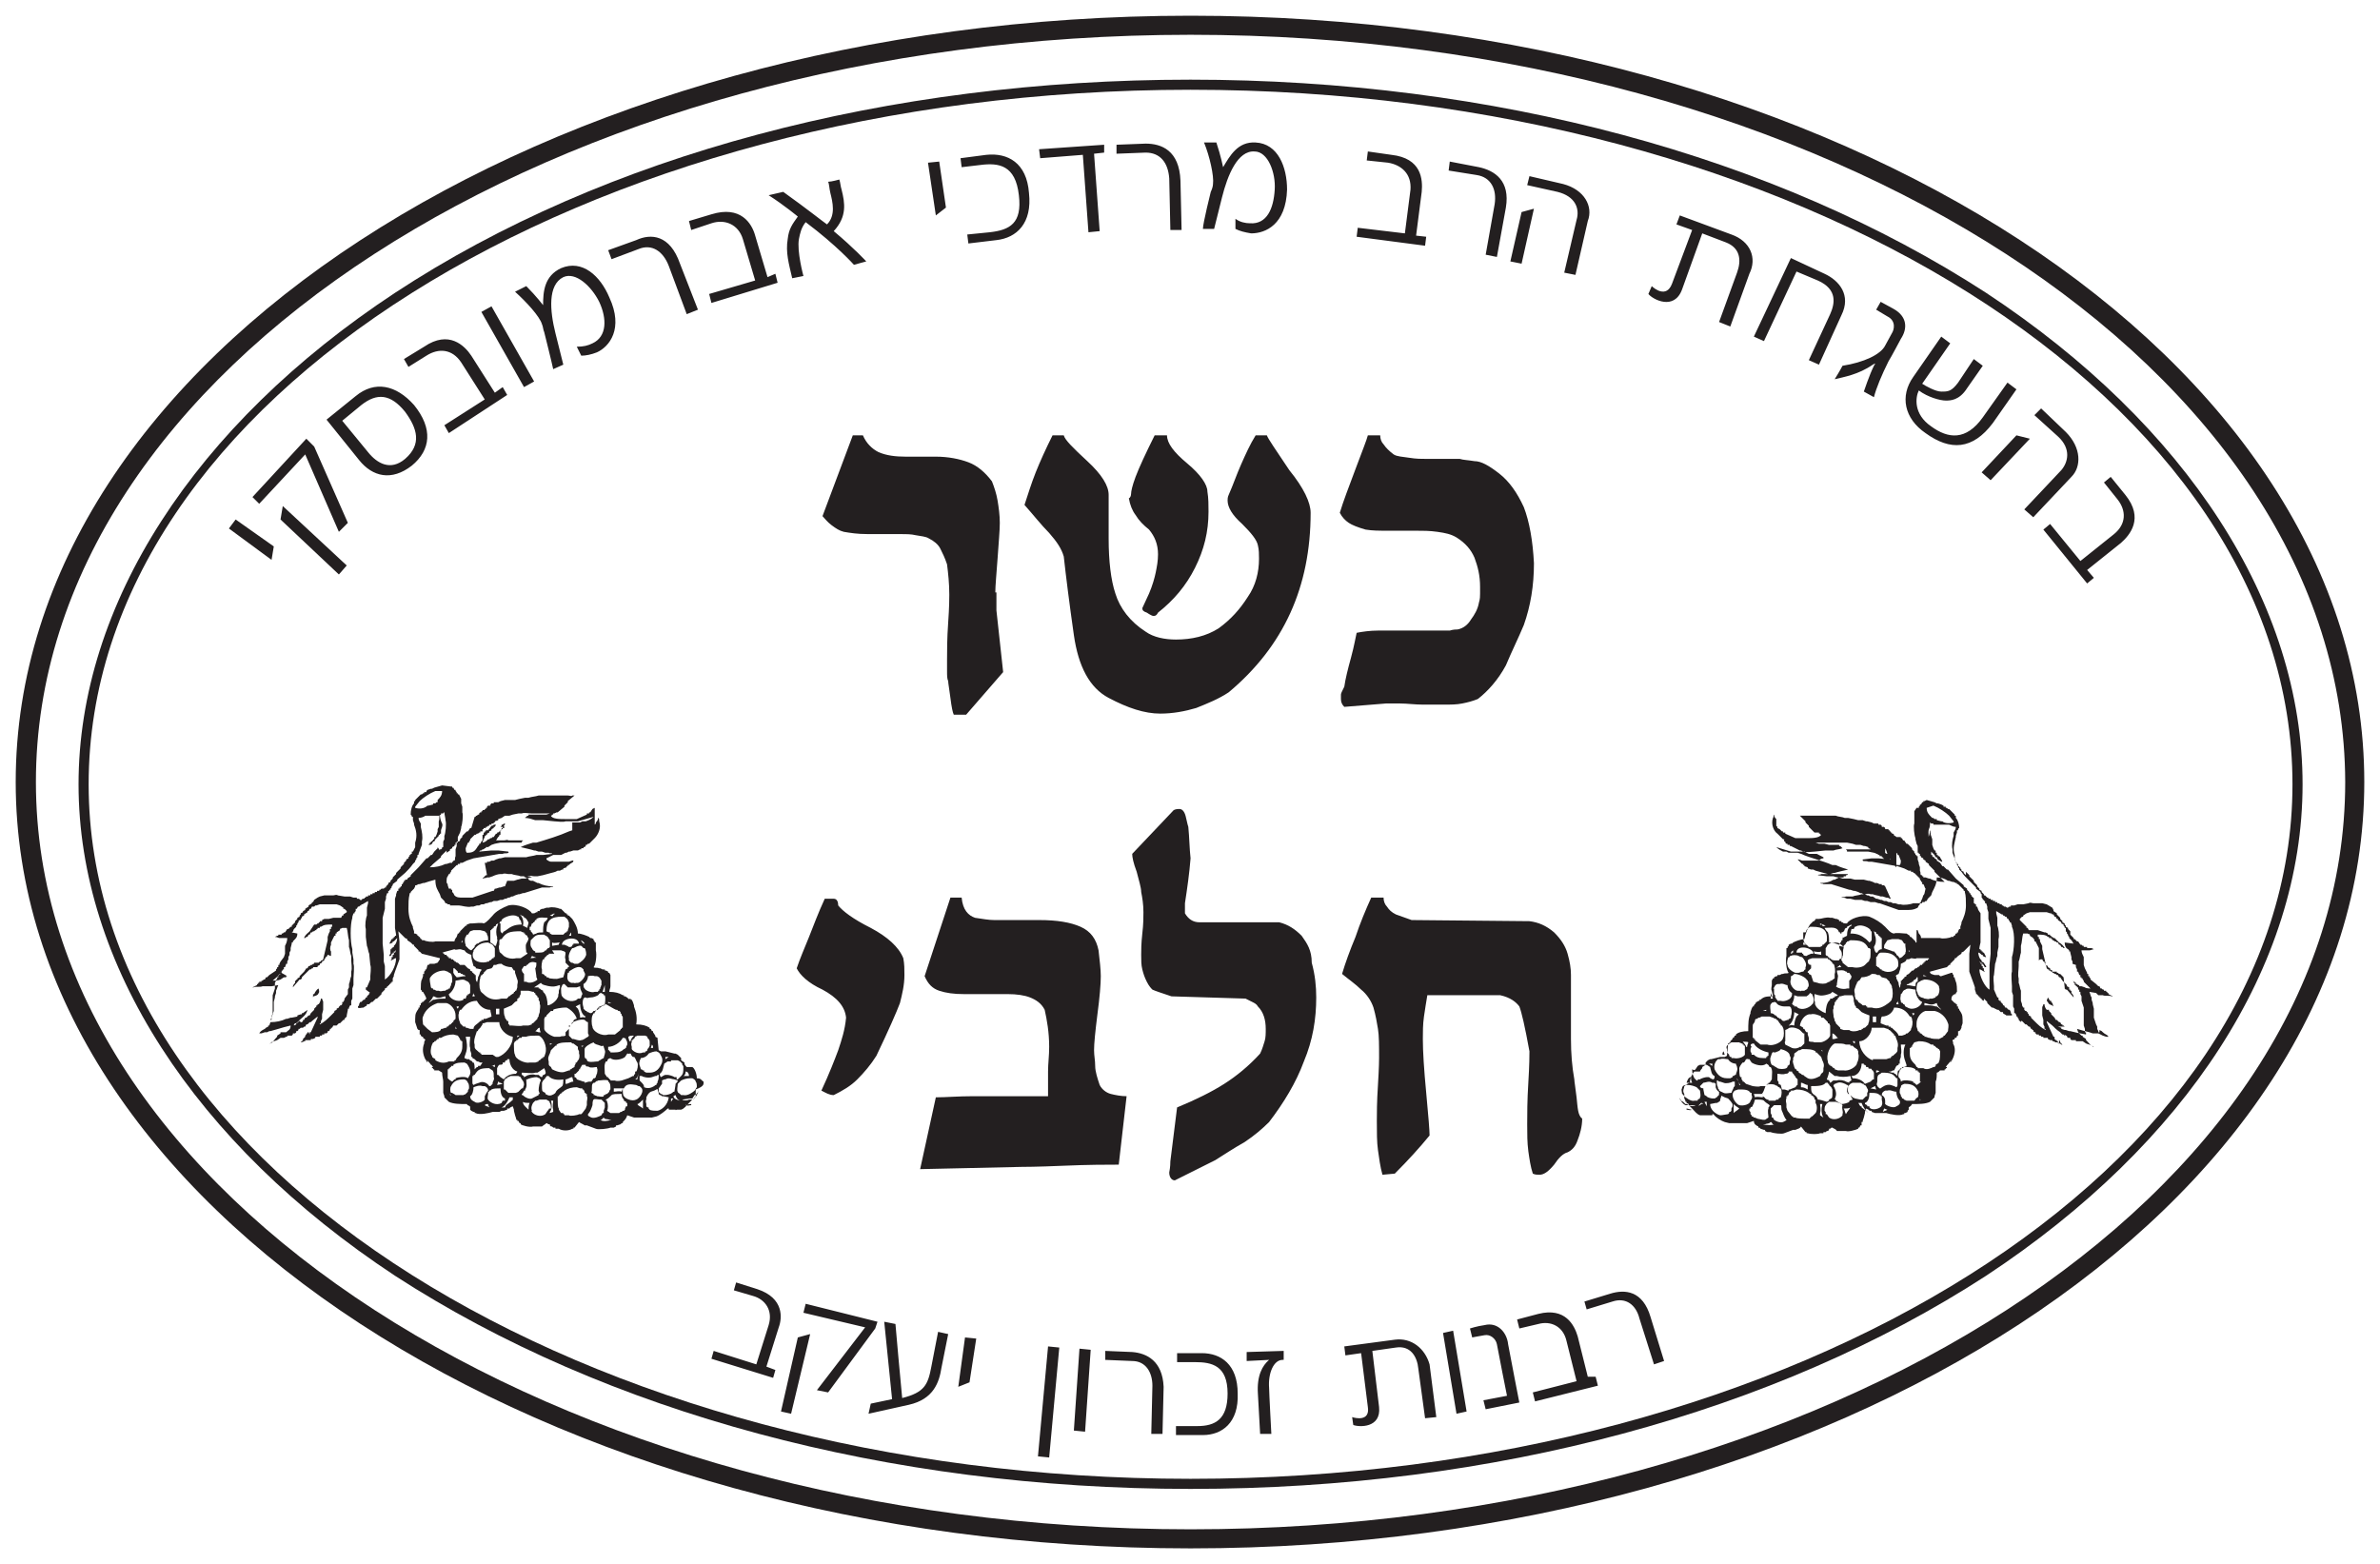
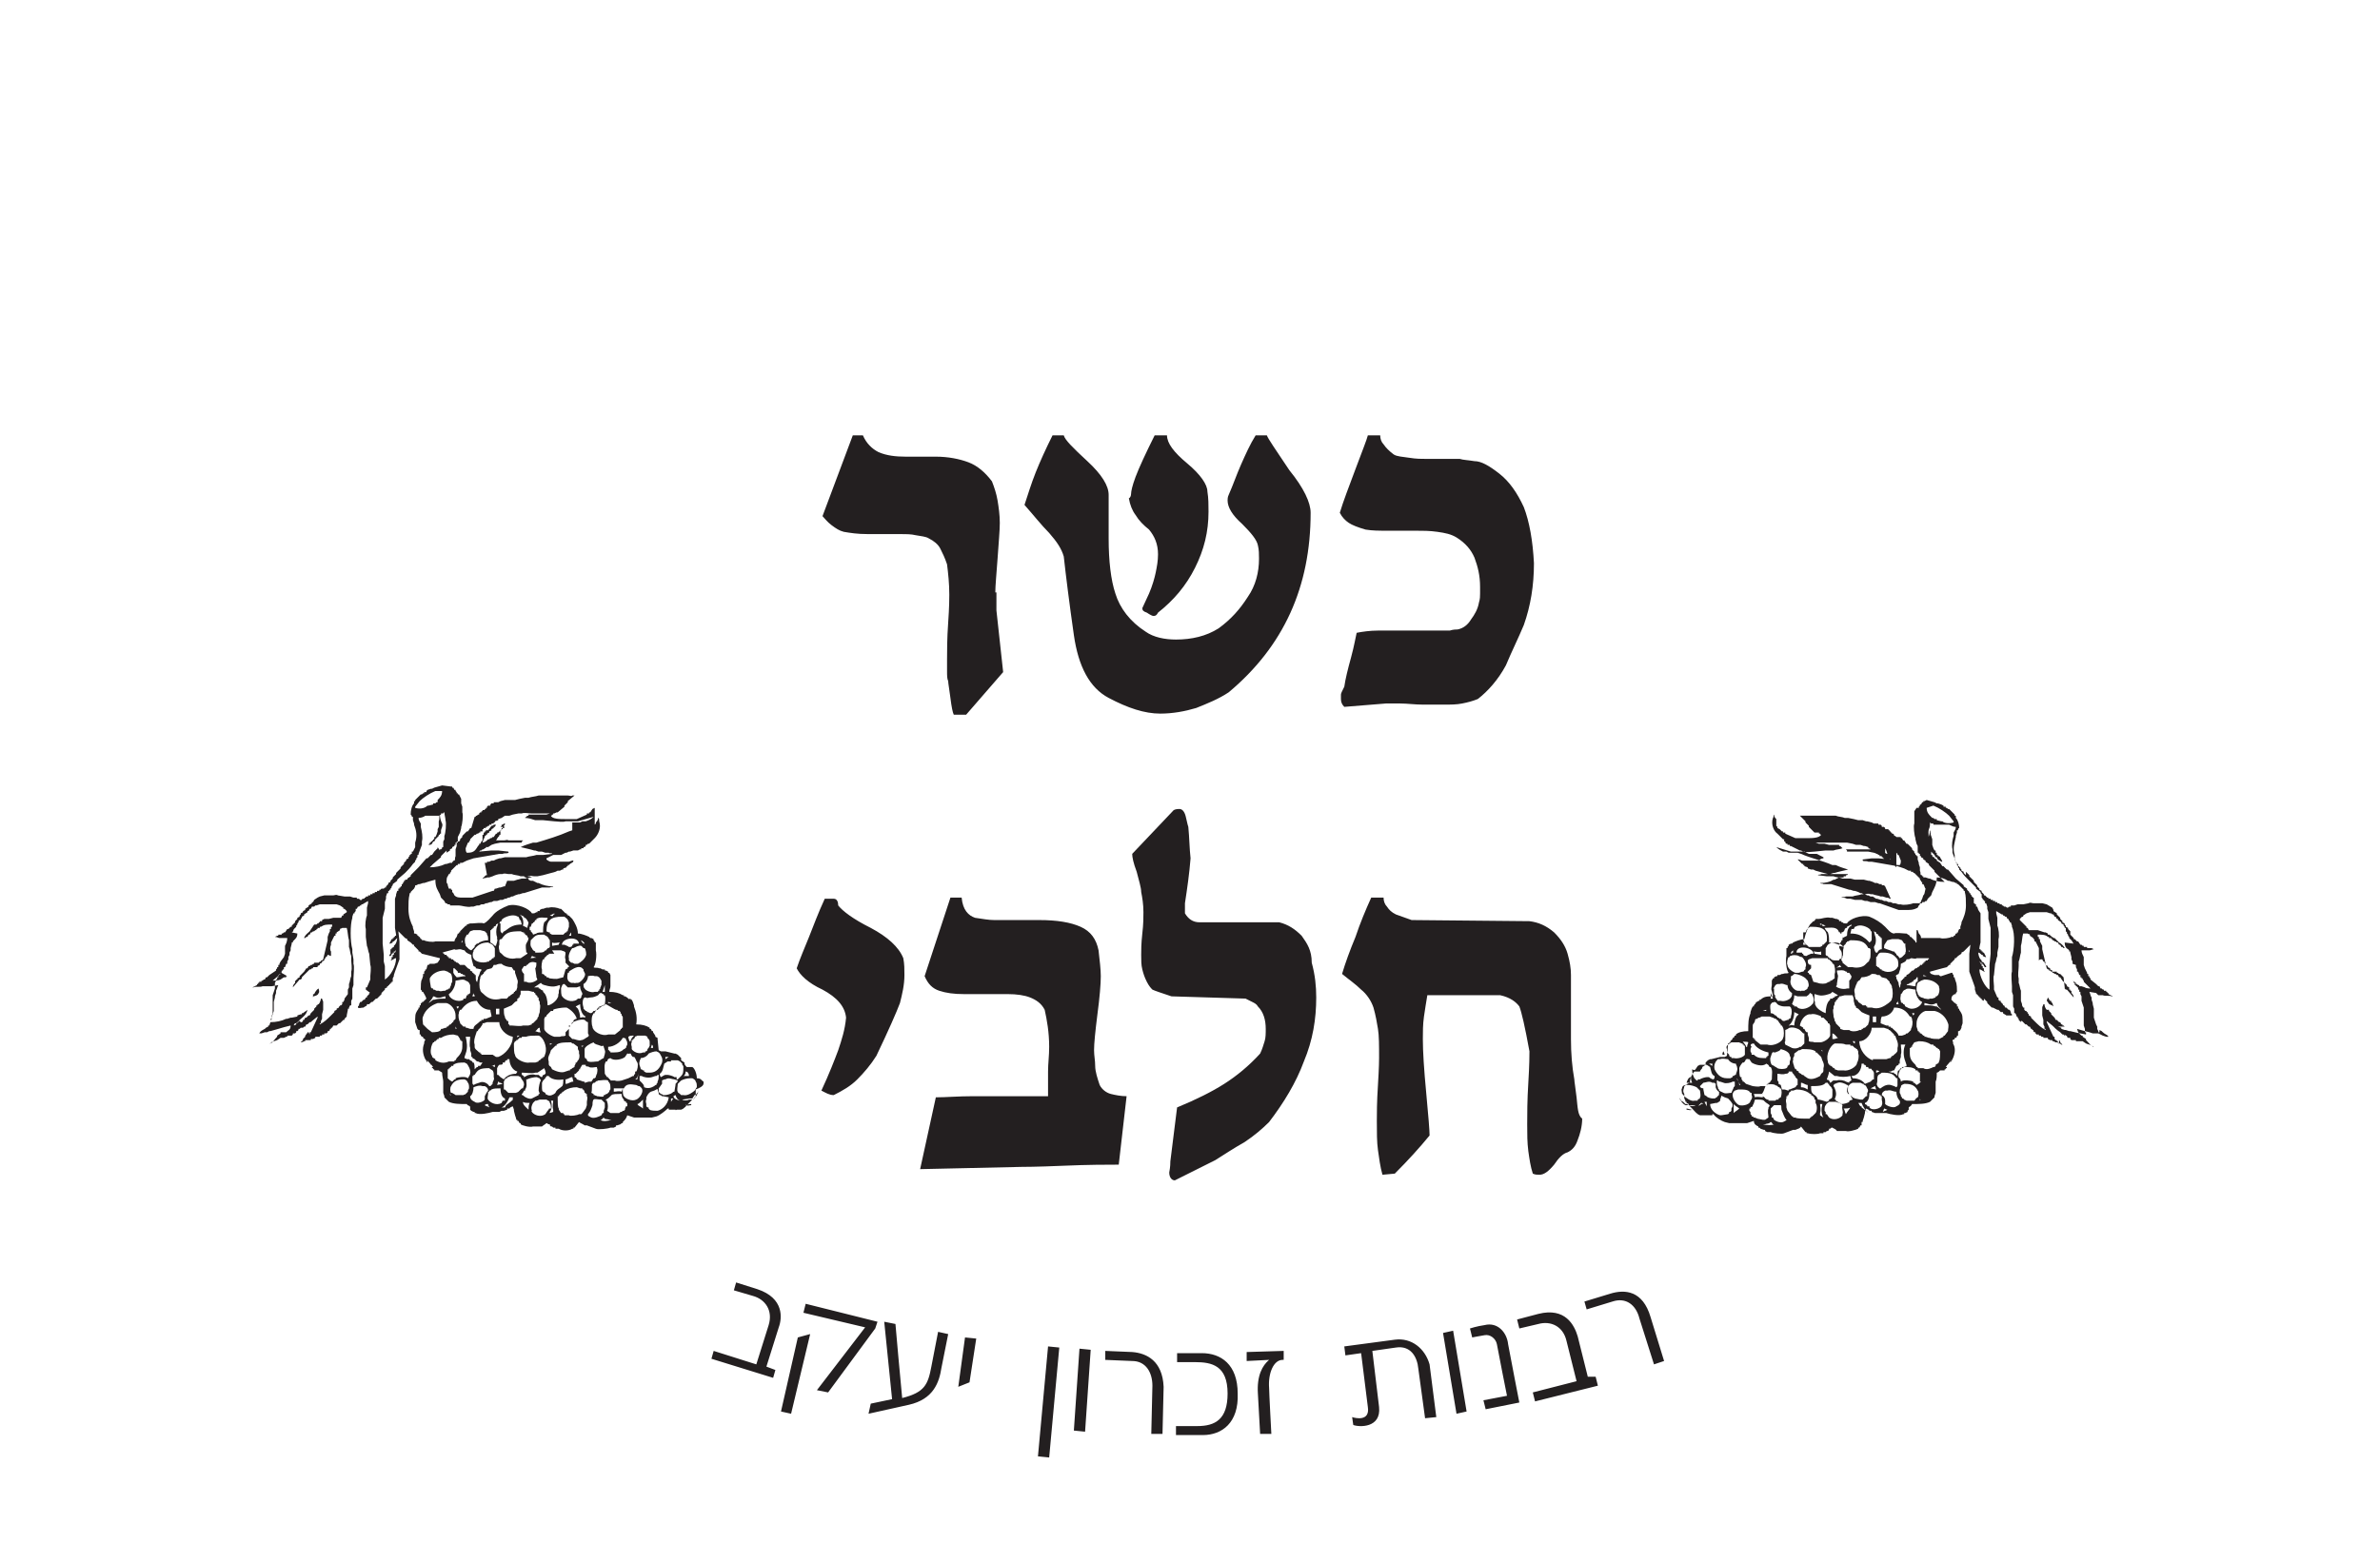
<svg xmlns="http://www.w3.org/2000/svg" version="1.2" id="Layer_1" x="0px" y="0px" viewBox="0 0 212.1 139.4" overflow="visible" xml:space="preserve">
-   <path fill="#231F20" d="M106.1,132.7c-27,0-52.1-6.8-70.9-19C17.3,101.9,7,85.9,7,69.9s10.3-32,28.2-43.8c18.7-12.3,43.9-19,70.9-19 s52.1,6.8,70.9,19c17.9,11.8,28.2,27.7,28.2,43.8s-10.3,32-28.2,43.8C158.2,125.9,133.1,132.7,106.1,132.7z M106.1,8 C51.9,8,7.9,35.7,7.9,69.9c0,34.1,44.1,61.9,98.2,61.9s98.2-27.8,98.2-61.9C204.3,35.7,160.2,8,106.1,8z" />
-   <path fill="#231F20" d="M106.1,138C48.4,138,1.4,107.4,1.4,69.7C1.4,32,48.4,1.4,106.1,1.4S210.7,32,210.7,69.7 C210.7,107.4,163.7,138,106.1,138z M106.1,3.1C49.3,3.1,3.2,33,3.2,69.7c0,36.7,46.2,66.6,102.9,66.6s102.9-29.9,102.9-66.6 C208.9,33,162.8,3.1,106.1,3.1z" />
  <path fill="#231F20" d="M102.4,47.2c0.5,0.6,0.8,1.3,0.8,2.2c0,0.6-0.1,1.1-0.2,1.6c-0.1,0.5-0.3,1.2-0.6,1.9 c-0.2,0.4-0.4,0.9-0.6,1.3c0,0.2,0.1,0.3,0.4,0.4c0.3,0.2,0.5,0.3,0.6,0.3c0.2,0,0.3-0.1,0.4-0.3c1.4-1.1,2.5-2.4,3.3-4 c0.8-1.6,1.2-3.2,1.2-5c0-0.6,0-1.2-0.1-1.8c0-0.6-0.6-1.5-1.8-2.5c-1.2-1-1.8-1.8-1.8-2.5h-1.1c-0.8,1.6-1.4,2.9-1.7,3.7 c-0.3,0.8-0.4,1.3-0.4,1.5c0,0.2-0.1,0.4-0.2,0.4c0.1,0.6,0.3,1.1,0.6,1.5C101.5,46.4,101.9,46.8,102.4,47.2z M135.8,45.2 c-0.6-1.3-1.3-2.3-2.2-3c-0.9-0.7-1.6-1.1-2.2-1.1c-0.6-0.1-1-0.1-1.3-0.2c-0.2,0-0.5,0-0.7,0h-2.2c-0.5,0-1,0-1.6-0.1 c-0.6-0.1-1.1-0.1-1.4-0.3c-0.4-0.3-0.7-0.6-0.9-0.9c-0.2-0.2-0.3-0.5-0.3-0.8h-1.1c-0.1,0.4-0.5,1.4-1.1,3 c-0.6,1.6-1.1,2.9-1.4,3.9c0.2,0.4,0.5,0.7,0.8,0.9c0.3,0.2,0.8,0.4,1.5,0.6c0.6,0.1,1.2,0.1,1.9,0.1h2.5c0.7,0,1.3,0,2,0.1 c0.7,0.1,1.2,0.2,1.7,0.5c0.8,0.5,1.3,1.1,1.6,1.8c0.3,0.8,0.5,1.6,0.5,2.6c0,0.1,0,0.3,0,0.6c0,0.2,0,0.5-0.1,0.8 c-0.1,0.6-0.4,1.1-0.7,1.5c-0.3,0.5-0.7,0.8-1.2,0.9c-0.1,0-0.4,0-0.7,0.1h-4.2c-0.7,0-1.5,0-2.2,0c-0.7,0-1.4,0.1-1.9,0.2 c-0.1,0.4-0.2,1.1-0.5,2.2c-0.3,1.1-0.5,1.9-0.6,2.6c-0.2,0.4-0.3,0.6-0.3,0.7c0,0.1,0,0.2,0,0.4c0,0.3,0.1,0.5,0.3,0.7l3.7-0.3h1.3 c0.6,0,1.3,0.1,2,0.1c0.7,0,1.3,0,1.9,0c0.6,0,1.1,0,1.6-0.1c0.5-0.1,0.9-0.2,1.4-0.4c0.9-0.7,1.8-1.7,2.5-3 c0.5-1.2,1.1-2.4,1.6-3.6c0.6-1.7,0.9-3.5,0.9-5.5C136.6,48.2,136.3,46.5,135.8,45.2z M88.7,52.8c0-0.6,0.1-1.6,0.2-3 c0.1-1.5,0.2-2.5,0.2-3.2c0-0.7-0.1-1.4-0.2-2c-0.1-0.6-0.3-1.2-0.5-1.7c-0.6-0.8-1.3-1.4-2.1-1.7c-0.8-0.3-1.8-0.5-2.9-0.5h-2.7 c-0.9,0-1.7-0.1-2.4-0.4c-0.6-0.3-1.1-0.8-1.4-1.5h-0.9l-2.7,7.2c0.2,0.2,0.4,0.5,0.8,0.8c0.4,0.3,0.7,0.5,1.1,0.6 c0.6,0.1,1.2,0.2,2.1,0.2h2.9c0.5,0,1,0,1.4,0.1c0.5,0.1,0.9,0.1,1.2,0.3c0.4,0.2,0.8,0.5,1,0.9c0.2,0.4,0.4,0.8,0.6,1.4 c0.1,0.8,0.2,1.7,0.2,2.7c0,0.3,0,1.1-0.1,2.5c-0.1,1.4-0.1,2.5-0.1,3.3c0,0.2,0,0.6,0,1c0,0.4,0,0.7,0.1,0.9c0,0.2,0.1,0.7,0.2,1.5 c0.1,0.8,0.2,1.3,0.3,1.5h1.1l3.3-3.8l-0.6-5.5V52.8z M112.9,38.8h-1c-0.5,0.8-0.9,1.7-1.3,2.6c-0.4,0.9-0.7,1.8-1.1,2.7 c-0.1,0.2-0.1,0.4-0.1,0.5c0,0.6,0.4,1.3,1.3,2.1c0.8,0.8,1.3,1.4,1.4,1.9c0.1,0.4,0.1,0.8,0.1,1.2c0,1.2-0.3,2.4-1,3.4 c-0.7,1.1-1.5,2-2.6,2.8c-1.1,0.7-2.4,1-3.8,1c-1,0-2-0.2-2.7-0.7c-1.4-0.9-2.3-2.1-2.7-3.4C99,51.7,98.8,50,98.8,48v-3.9 c0-0.8-0.6-1.8-1.9-3c-1.3-1.2-2-1.9-2.1-2.3h-1c-0.6,1.2-1.1,2.3-1.5,3.3c-0.4,1-0.7,2-1,2.9c0.8,0.9,1.5,1.8,2.2,2.5 c0.7,0.8,1.1,1.4,1.3,2.1c0.2,1.8,0.5,4.2,0.9,7c0.4,2.8,1.4,4.7,3.1,5.6c1.7,0.9,3.2,1.4,4.6,1.4c1.1,0,2.2-0.2,3.2-0.5 c1-0.4,2-0.8,2.9-1.4c4.9-4.1,7.3-9.4,7.3-16c0-0.9-0.6-2.2-1.9-3.8C113.7,40.1,113,39.1,112.9,38.8z" />
  <path fill="#231F20" d="M140.5,97.8c-0.1-0.9-0.2-1.4-0.2-1.6c-0.2-1.1-0.3-2.3-0.3-3.6v-3.7c0-0.8,0-1.4,0-2c0-0.6-0.1-1.2-0.3-1.9 c-0.2-0.7-0.6-1.3-1.2-1.9c-0.7-0.6-1.4-0.9-2.2-1L125.8,82l-1.4-0.5c-0.4-0.2-0.6-0.4-0.8-0.7c-0.2-0.2-0.3-0.5-0.3-0.8h-1.1 c-0.5,1.1-1,2.3-1.4,3.5c-0.5,1.2-0.9,2.3-1.2,3.3c0.6,0.5,1.2,0.9,1.7,1.4c0.5,0.4,0.9,1,1.1,1.6c0.2,0.7,0.3,1.3,0.4,1.9 c0.1,0.6,0.1,1.5,0.1,2.6c0,0.1,0,0.8-0.1,2.4c-0.1,1.5-0.1,2.6-0.1,3.2c0,1,0,1.9,0.1,2.6c0.1,0.7,0.2,1.5,0.4,2.2l1.1-0.1 c1.2-1.2,2.2-2.3,3.1-3.4c0-0.4-0.1-1.7-0.3-3.8c-0.2-2.1-0.3-3.7-0.3-4.8c0-0.6,0-1.3,0.1-2c0.1-0.7,0.2-1.3,0.3-1.9h6.5 c0.9,0.2,1.4,0.6,1.7,1c0.2,0.5,0.5,1.8,0.9,4c0,0.3,0,1.2-0.1,2.8c-0.1,1.6-0.1,2.8-0.1,3.7c0,0.9,0,1.6,0.1,2.4 c0.1,0.7,0.2,1.4,0.4,2c0.2,0.1,0.4,0.1,0.6,0.1c0.4,0,0.8-0.3,1.3-0.9c0.4-0.6,0.8-1,1.2-1.1c0.4-0.2,0.7-0.5,0.9-1.1 c0.2-0.5,0.4-1.2,0.4-1.9C140.6,99.4,140.6,98.7,140.5,97.8z M98,96.7c-0.2-0.6-0.4-1.2-0.4-1.7c0-0.5-0.1-0.9-0.1-1.4 c0-0.6,0.1-1.6,0.3-3.2c0.2-1.5,0.3-2.7,0.3-3.4c0-0.6-0.1-1.4-0.2-2.3c-0.2-1-0.7-1.7-1.6-2.1c-0.9-0.4-2.1-0.6-3.7-0.6h-2.8 c-0.3,0-0.7,0-1.2,0c-0.5,0-1-0.1-1.7-0.2c-0.6-0.2-1.1-0.7-1.2-1.8h-1L82.4,87c0.3,0.7,0.7,1.1,1.3,1.3c0.6,0.2,1.3,0.3,2.2,0.3 h3.9c0.8,0,1.5,0.1,2,0.3c0.5,0.2,1,0.5,1.3,1.1c0.2,0.9,0.4,2,0.4,3.3c0,0.8-0.1,1.5-0.1,2.2c0,0.7,0,1.5,0,2.2H89 c-0.2,0-1,0-2.3,0c-1.3,0-2.4,0.1-3.3,0.1l-1.4,6.4L91,104c0.1,0,1.4,0,3.7-0.1c2.3-0.1,4-0.1,5-0.1l0.7-6.1c-0.5,0-1-0.1-1.4-0.2 C98.6,97.4,98.2,97.1,98,96.7z M77.6,82.7c-1.6-0.8-2.5-1.5-2.9-2c0-0.3-0.1-0.6-0.4-0.6h-0.8c-0.6,1.3-1,2.4-1.4,3.4 c-0.4,1-0.8,1.9-1.1,2.8c0.3,0.6,1,1.3,2.3,1.9c1.3,0.7,2,1.5,2.1,2.5c-0.1,1.1-0.4,2-0.7,2.9c-0.3,0.8-0.8,2.1-1.5,3.6 c0.4,0.2,0.7,0.4,1.1,0.4c0.8-0.4,1.5-0.8,2.1-1.4c0.6-0.6,1.2-1.3,1.7-2.1c1.1-2.3,1.8-3.9,2.1-4.7c0.2-0.8,0.4-1.6,0.4-2.5 c0-0.5,0-1-0.1-1.5C80.1,84.4,79.1,83.5,77.6,82.7z M116,83.4c-0.6-0.6-1.2-1-2-1.2h-7.1c-0.6,0-1-0.3-1.3-0.8c0-0.2,0-0.5,0-0.9 c0.2-1.3,0.4-2.7,0.5-4c-0.1-0.9-0.1-1.8-0.2-2.8c0,0-0.1-0.3-0.2-0.8c-0.1-0.5-0.3-0.8-0.6-0.8c-0.1,0-0.3,0-0.5,0.1l-3.7,3.9 c0,0.3,0.1,0.8,0.4,1.6c0.2,0.8,0.4,1.4,0.4,1.8c0.1,0.5,0.2,1.1,0.2,1.8c0,0.4,0,1.1-0.1,1.9c-0.1,0.9-0.1,1.5-0.1,1.9 c0,0.5,0,0.9,0.1,1.3c0.1,0.4,0.2,0.7,0.4,1.1c0.2,0.4,0.4,0.6,0.5,0.7c0.2,0.1,0.8,0.3,1.7,0.6L111,89c0.2,0.1,0.4,0.2,0.6,0.3 c0.2,0.1,0.4,0.2,0.5,0.4c0.5,0.5,0.7,1.2,0.7,2c0,0.4,0,0.8-0.1,1.1c-0.1,0.3-0.2,0.7-0.4,1.1c-1,1.1-2.1,2-3.2,2.7 c-1.1,0.7-2.5,1.4-4.2,2.1l-0.6,4.8c0,0.1,0,0.5-0.1,1c0,0.4,0.2,0.7,0.5,0.7l3.6-1.8c0.8-0.5,1.7-1.1,2.6-1.6 c0.9-0.6,1.6-1.2,2.2-1.8c1.3-1.7,2.4-3.5,3.1-5.4c0.8-1.9,1.1-3.8,1.1-5.7c0-1-0.1-2-0.4-3.1C116.9,84.7,116.5,84.1,116,83.4z" />
  <path fill="#231F20" d="M83,121.8c-0.3,1.6-0.6,2.3-2.6,2.8c-0.1-0.9-0.6-6.6-0.6-6.6l-1-0.2l0.7,6.9l-1.9,0.4l-0.2,0.9l3.6-0.8 c2.2-0.5,2.7-2,2.9-3.3l0.6-3l-0.9-0.2L83,121.8z M92.5,129.8l1,0.1l0.9-9.8l-1-0.1L92.5,129.8z M78.2,117.8l-6.4-1.6l-0.2,0.8 l5.5,1.3l-4.3,5.6l1,0.2l4.2-5.7L78.2,117.8z M85.4,123.6l1-0.4l0.6-3.9l-1-0.1L85.4,123.6z M67.5,114.9l-1.9-0.6l-0.2,0.7l1.7,0.5 c1.1,0.3,1.8,1.3,1.4,2.6l-1.1,3.5l-3.8-1.2l-0.2,0.7l5.5,1.7l0.2-0.7l-0.8-0.3l1.1-3.5C69.7,117.5,69.9,115.7,67.5,114.9z M69.6,125.8l0.9,0.2l1.7-7.1l-1.1,0.3L69.6,125.8z M95.7,127.5l1,0.1l0.5-7.3l-1-0.1L95.7,127.5z M141.5,122.7l-0.9-3.6 c-0.3-1-1.1-2.6-3.5-2l-1.9,0.5l0.2,0.8l1.7-0.4c1.1-0.3,2.2,0.2,2.5,1.5l0.9,3.6l-3.9,1l0.2,0.8l5.6-1.4l-0.2-0.8L141.5,122.7z M128.6,118.8l1.2,7.2l0.9-0.2l-1.2-7.2L128.6,118.8z M132.3,118.1c-0.7,0.1-1.3,0.3-1.3,0.3l0.2,0.8c0,0,0.5-0.1,1.1-0.2 c0.5-0.1,1,0.3,1.1,0.8c0.1,0.6,0.9,4.6,0.9,4.6l-2.1,0.4l0.2,0.8l3-0.6c0,0-0.8-4.1-1-5.2C134.3,118.8,133.5,117.8,132.3,118.1z M147.1,117.4c-0.7-2.4-2.3-2.5-3.6-2.1l-2.3,0.7l0.2,0.7l2.3-0.7c1.2-0.4,2.1,0.3,2.4,1.5l1.3,4.1l0.9-0.3L147.1,117.4z M107.1,120.6l-2.2,0l0,0.8l1.6,0c1.5,0,2.9,0.3,2.9,2.8c0,2.3-1.1,2.9-2.7,2.9l-1.9,0l0,0.8l2.4,0c1.7,0,3.2-1.1,3.1-3.7 C110.3,121.6,108.8,120.6,107.1,120.6z M100.9,120.5l-2.4-0.1l0,0.8l2.4,0.1c1.2,0,1.8,1,1.8,2.2l-0.1,4.3l1,0l0.1-4.2 C103.6,121.3,102.2,120.6,100.9,120.5z M124.3,119.4l-4.5,0.6l0.1,0.8l1.4-0.2l0.6,4.8c0.2,1.3-1.1,1-1.4,0.9l0.1,0.7 c0.5,0.2,2.5,0.3,2.3-1.6l-0.6-5l2.1-0.3c1.3-0.2,1.9,0.8,2,1.9l0.6,4.4l1-0.1l-0.6-4.7C127,120.2,125.8,119.2,124.3,119.4z M111.1,120.5l0,0.8l2-0.1c-0.6,0.5-1.1,1.4-1,3l0.2,3.6l1,0c0,0-0.2-3.7-0.2-4.1c-0.1-1.3,0.4-2.5,1.2-2.5l0.1,0l0-0.8L111.1,120.5 z" />
  <path fill="#231F20" d="M172.9,95.3l-0.1,0.2C172.9,95.4,172.9,95.4,172.9,95.3C173,95.3,172.9,95.3,172.9,95.3z M172.9,76.4 L172.9,76.4l-0.1-0.1l-0.1,0v-0.1l-0.1,0V76l-0.1,0l0-0.2l-0.1,0l-0.1-0.2l-0.1-0.3l0-0.1l0-0.1l0-0.1l0-0.1l0-0.1l-0.1-0.3 c-0.1-0.2,0-0.4-0.1-0.5c0,0.3-0.1,0.5-0.2,0.8c-0.1,0.2,0,0.5,0.1,0.6l0,0.1l0,0.1v0.1l0.1,0v0.1l0.1,0v0.1l0.3,0.3l0.1,0.2h0.1 l0.1,0.2c0.1,0.1,0.2,0.1,0.3,0.2h0.1C173,76.5,172.9,76.5,172.9,76.4L172.9,76.4z M187,88.7l0.4,0c0.2,0.1,0.6,0,0.8,0.1l0.1,0 l-0.4-0.2l0-0.1h-0.1l0-0.1h-0.1l0-0.1l-0.1,0l-0.1,0l0-0.1h-0.1l-0.1-0.1h-0.1l-0.1-0.2h-0.1l-0.2-0.2l-0.5-0.4v-0.1l-0.1-0.1V87 l-0.1,0l0-0.2l-0.1,0l0-0.1l-0.1-0.2l-0.1-0.2l-0.1-0.3l0-0.1l0-0.1l0-0.1l0-0.1l0-0.1l0-0.1v-0.1c-0.1-0.2-0.2-0.4-0.2-0.6h0.7 c0.1,0,0.3-0.1,0.4-0.1l-0.2-0.1H186l0-0.1l-0.1,0l-0.2,0l0-0.1h-0.1l-0.1-0.1h-0.1l-0.2-0.3h-0.1l-0.2-0.2l-0.1,0v-0.1l-0.3-0.3V83 l-0.2-0.2v-0.1l-0.2-0.1v-0.1l-0.1-0.1v-0.1l-0.2-0.1v-0.1l-0.2-0.2v-0.1l-0.3-0.3v-0.1l-0.3-0.2l0-0.1H183l-0.1-0.2l-0.5-0.3 l-0.4-0.1l-0.2,0l-0.6,0c-0.1,0-0.3-0.1-0.4,0l-0.5,0.1l-0.2,0l-0.1,0l-0.1,0l-0.1,0l-0.3,0.1l-0.1,0l-0.2,0l0,0.1l-0.1,0 c-0.1,0-0.1,0.1-0.2,0.1c-0.1,0-0.1-0.1-0.2-0.1h-0.1c0,0-0.1-0.1-0.1-0.1h-0.1l0-0.1l-0.2,0l0-0.1l-0.2,0l0-0.1l-0.2,0l0-0.1 l-0.2,0l0-0.1l-0.2,0l0-0.1l-0.2,0l0-0.1h-0.1l-0.1-0.1H177l-0.1-0.1h-0.1l0-0.1l-0.2-0.2v-0.1l-0.2-0.1v-0.1l-0.2-0.2v-0.1 l-0.3-0.3v-0.1l-0.4-0.4v-0.1l-0.3-0.3V78l-0.2-0.2v-0.1l-0.2-0.1v-0.1l-0.1-0.1v-0.1l-0.1,0v-0.1l-0.1,0l0-0.2l-0.1,0l-0.2-0.4 l0-0.1l0-0.1v-0.2c-0.2-0.6,0-1.1,0.1-1.6l0-0.1l0.1-0.3l0-0.1l0-0.1V74l0.1,0l0-0.1c0.1-0.1,0-0.1,0.1-0.1c0-0.3-0.1-0.7-0.3-0.9 l0-0.2l-0.1,0v-0.1l-0.3-0.3l-0.2-0.2h-0.1l-0.1-0.1h-0.1l0-0.1l-0.2,0l0-0.1l-0.2-0.1l-0.3-0.1l-0.1,0l-0.2-0.1l-0.7-0.2l-0.2,0.1 h-0.1l0,0.1h-0.1l-0.1,0.2l-0.1,0v0.1l-0.1,0.1v0.1l-0.1,0V72l-0.1,0l-0.2,0.3l0,0.1l0,0.1l0,0.1l0,0.1l0,0.1l0,0.1l0,0.2l0,0.3 c-0.1,0.2,0,1.1,0.1,1.3l0,0.1l0.1,0.4l0.1,0.2l0,0.1l0,0.1l0,0.1l0,0.1l0,0.1V76l0.1,0v0.1l0.1,0l0,0.1l0,0.1l0.1,0v0.1l0.2,0.1 v0.1l0.2,0.1v0.1l0.3,0.2v0.1l0.5,0.5l0,0.1l0.6,0.6c0.1,0.1,0.2,0.2,0.3,0.3c-0.5,0-1-0.1-1.3-0.3l-0.1,0l-0.3-0.1l-0.2,0l0-0.1 h-0.1l0-0.1l-0.1,0c-0.1-0.1,0-0.2-0.1-0.4l0-0.2l0-0.1l-0.1-0.3l0-0.1l-0.1-0.3l0-0.1l0-0.2l-0.1,0v-0.1l-0.1,0v-0.1l-0.1-0.1v-0.1 l-0.2-0.2v-0.1l-0.1-0.1l-0.3-0.3h-0.1l-0.2-0.3h-0.1l-0.1-0.2l-0.1,0l0-0.1H169l-0.1-0.1h-0.1l0-0.1l-0.1-0.1h-0.1l0-0.1h-0.1 l0-0.1h-0.1l0-0.1h-0.1l0-0.1H168l0-0.1l-0.1-0.1l-0.2,0l0-0.1l-0.1-0.1l-0.2,0l0-0.1l-0.1,0l-0.1,0l-0.1,0l-0.1,0l-0.2-0.1 l-0.4-0.1l-0.1,0l-0.3-0.1l-0.2,0l-0.2,0l-0.4-0.1l-0.5-0.1h-0.3c-0.2-0.1-0.6-0.1-0.8-0.2l-0.3,0l-0.3,0l-0.4,0l-0.4,0l-0.4,0 l-0.4,0l-0.4,0c-0.1,0-0.3,0-0.4,0h-0.2l0.5,0.5v0.1l0.3,0.3v0.1l0.5,0.5l0.1,0l0.1,0l0.1,0h0.1l0,0.1h0.1c0,0,0,0.1,0.1,0.1 c-0.2,0.3-0.8,0.3-1.3,0.3l-0.3,0l-0.3,0l-0.2,0H160l-0.9-0.4l0-0.1l-0.1,0l-0.1,0l0-0.1h-0.1l-0.2-0.2l-0.2-0.1v-0.1l-0.1-0.1V73 c-0.1-0.1-0.2-0.2-0.2-0.4c-0.1,0.1,0,0.2-0.1,0.3c-0.2,0.6,0.1,1.2,0.4,1.4l0.5,0.5h0.1L159,75h0.1l0,0.1l0.1,0.1h0.1l0,0.1l0.2,0 l0,0.1l0.1,0l0.8,0.4l0.1,0l0.2,0.1l0.1,0L161,76l0.2,0.1l0.1,0l0.1,0l0.1,0l0.1,0l0.1,0l0.1,0h0.1l0.6,0.3v0.1 c-0.2,0-0.3,0.1-0.4,0.2l-0.2,0l-0.2,0l-0.3,0l-0.5,0l-0.3,0l-0.3-0.1h-0.1c0.1,0.1,0.2,0.2,0.3,0.3l0.1,0.1h0.1l0,0.1h0.1l0,0.1 l0.3,0.1l0,0.1l0.3,0.1l0.1,0l0.1,0l0.2,0.1l1.1,0.3l0.3,0l0.3,0l0.3,0c0.1,0,0.3,0,0.4,0l0.5,0l-0.1,0.1h-0.1l0,0.1l-0.2,0l0,0.1 l-0.1,0l-0.1,0l-0.1,0l-0.1,0l-0.2,0.1l-0.2,0.1h-0.1c-0.3,0.2-0.7,0.3-1.2,0.3c0.1,0.1,0.2,0,0.3,0.1l0.2,0l0.2,0h0.3l1.6,0.5 l0.1,0l0.3,0.1l0.1,0l0.3,0.1l0.2,0.1l0.1,0l0.2,0.1l0.1,0l0.2,0.1l0.1,0l0.2,0.1l0.1,0l0.1,0l0.3,0.2l0.1,0l0.3,0.1l0.1,0l0.2,0.1 l0.1,0l0.1,0l0.2,0.1l0.1,0l0.1,0l0.2,0.1l0.1,0l0.1,0l0.3,0.1l0.1,0l0.1,0c0.2,0.1,0.9,0,1.1-0.1l0.2,0l0.2,0l0.1,0l0.1,0l0.1,0 h0.1l0-0.1l0.2,0l0.1-0.1h0.1l0.1-0.2l0.3-0.3l0.1-0.3c0.2-0.4,0.4-0.7,0.4-1.3c0.4,0,0.7,0.1,1,0.3l0.1,0l0.3,0.1l0.1,0l0.2,0.1 l0.1,0l0,0.1h0.1l0.2,0.2l0.3,0.3v0.1l0.1,0v0.1c0.1,0.3,0.1,0.8,0.1,1.2c0,0.6-0.2,1.1-0.4,1.5l0,0.1l-0.1,0.3l0,0.2l-0.1,0 l-0.1,0.2l0,0.1l-0.1,0v0.1l-0.1,0l-0.1,0.2h-0.1l0,0.1l-0.1,0l-0.1,0c-0.1,0.1-0.8,0.2-1,0.1l-0.4,0l-0.4,0h-0.9 c0-0.2-0.1-0.3-0.2-0.4l-0.1-0.3l-0.1,0V84l-0.1,0v-0.1l-0.1-0.1l-0.3-0.3h-0.1l0-0.1l-0.3-0.2l-0.1,0c-0.1,0-0.9-0.1-1,0 c-0.3,0-0.6-0.4-0.8-0.6c-0.4-0.4-0.9-0.7-1.4-0.9c-0.7-0.2-1.8,0.2-2,0.6c-0.3,0-0.3,0-0.4-0.1h-0.1l0-0.1l-0.2,0l0-0.1l-0.2-0.1 l-0.1,0l-0.3-0.1l-0.2,0c-0.3-0.1-0.8,0.1-1,0.1l-0.1,0l-0.1,0h-0.1l0,0.1h-0.1l0,0.1h-0.1l-0.1,0.1l-0.2,0.2 c-0.2,0.3-0.4,0.8-0.5,1.3c-0.3,0-0.8,0.2-1,0.3l-0.1,0.1l-0.1,0l-0.2,0.1v0.1l-0.1,0.1v0.1l-0.1,0l0,0.1l0,0.1l0,0.1l0,0.1l0,0.1 l0,0.2c-0.1,0.4,0,1.3,0.2,1.5c-0.1,0.1-0.3,0-0.5,0.1l-0.1,0l-0.2,0.1l-0.1,0h-0.1l0,0.1l-0.1,0l-0.2,0.1v0.1l-0.1,0l-0.1,0.2 l0,0.1l0,0.3c0,0.1-0.1,0.4,0,0.5c0,0.1,0.1,0.3,0.1,0.5c-0.5,0-0.8,0-1.1,0.3h-0.1l0,0.1l-0.1,0c-0.1,0.1-0.1,0.1-0.2,0.1 c0,0.1-0.1,0.2-0.2,0.3v0.1l-0.1,0l-0.1,0.2l-0.1,0.3v0.1c-0.2,0.5-0.2,0.9-0.2,1.6c-0.5,0-0.9,0.1-1.1,0.3l0,0.1h-0.1l-0.1,0.2 h-0.1l0,0.1l-0.2,0.2v0.1l-0.2,0.1l0,0.1l-0.1,1l-0.2,0.1h-0.4l-0.8,0.2l-0.1,0l-0.2,0.1l-0.2,0.2l0,0.2l-0.3,0.2v0.1 c0,0-0.2,0.2-0.2,0.3l-0.2,0l-0.1,0l-0.1,0h-0.1c-0.2,0.2-0.4,0.6-0.4,1c-0.3,0.1-0.3,0.2-0.5,0.3c0,0.2-0.2,0.4,0,0.7l0,0.2l0,0.1 l0,0.1l0.1,0.2v0.1l0.1,0v0.1l0.2,0.1v0.1l0.3,0.3c0.2,0.2,0.4,0.5,0.7,0.6l0.1,0l0.3,0c0.1,0,0.1,0,0.1,0l0.3,0l0.1,0l0.1,0h0.1 l0-0.1l0.1,0c0.2,0.3,0.7,0.6,1,0.7l0.4,0.1l0.7,0l0.3,0l0.2,0l0.2,0l0.2,0l0.3-0.1l0.3-0.1c0,0.3,0.2,0.4,0.4,0.5l0,0.1h0.1 l0.1,0.1l0.3,0.1h0.1l0,0.1l0.2,0.1l0.1,0l0.1,0l0.1,0c0.2,0.1,1,0.2,1.2,0.1l0.8-0.3l0.1,0l0.1,0c0.2-0.1,0.4-0.1,0.5-0.3l0.4,0.5 h0.1l0,0.1l0.1,0c0.3,0.1,0.9,0.1,1.1,0l0.1,0l0.2,0l0-0.1l0.2,0l0.1-0.1h0.1l0.1-0.1l0-0.1l0.1,0c0.1-0.1,0.1-0.1,0.2-0.1 c0.1,0.1,0.3,0.1,0.4,0.3l0.1,0l0.1,0l0.1,0l0.1,0l0.1,0l0.3,0c0.2,0.1,0.9-0.1,1.1-0.2l0-0.1h0.1l0.1-0.2l0.1,0V100l0.1,0l0-0.1 l0.1-0.3l0.1-0.4l0-0.1l0.1-0.3c0,0,0.3,0.1,0.3,0.2l0.1,0h0.1l0,0.1l0.3,0.1l0.1,0l0.1,0l0.1,0l0.1,0l0.1,0l0.1,0l0.1,0h0.3 c0.3,0.1,1.2,0.3,1.5,0.1h0.1l0-0.1l0.1,0l0.2-0.1v-0.1l0.1-0.1l0-0.2c0.1-0.1,0.2-0.1,0.3-0.3c0.6,0,1.2,0,1.6-0.2l0.1-0.1 c0.1-0.1,0.2-0.2,0.3-0.3l0-0.1l0.1-0.3l0-0.2l0-0.2l0-0.3v-0.3c0.1-0.2,0.1-0.5,0.1-0.8c0.1,0,0.2-0.1,0.3-0.2l0.1,0l0.1,0l0.2,0 l0-0.1h0.1l0-0.1l0.1,0l0-0.1l-0.1,0c0.1-0.2,0.4-0.4,0.5-0.7c0,0.1-0.1,0.2-0.1,0.3c0.1-0.1,0.1-0.1,0.2-0.3 c0.2-0.4,0.3-0.9,0.1-1.3c-0.1-0.1,0-0.3-0.1-0.3c0-0.2,0.1-0.1,0.2-0.2l0-0.1h0.1l0.1-0.1v-0.1l0.1,0l0-0.1l0-0.1l0-0.1v-0.1l0.1,0 l0.1-0.1l0.1-0.2l0-0.1l0.1-0.3v-0.3c0-0.5-0.1-0.6-0.3-0.9v-0.1l-0.1,0l0-0.2l-0.1,0l0-0.2l-0.1,0l0-0.1h-0.1l-0.3-0.3 c0-0.3,0.1-0.4,0.3-0.5l0.1,0v-0.1l0.1-0.1l0-0.1c0-0.1,0-0.6-0.1-0.8l-0.1-0.3v-0.1l-0.1,0l0-0.2l-0.1-0.1v-0.1l-0.1,0L173,87h-0.1 l-0.1-0.1l-0.1,0l-0.1,0l-0.1,0l-0.1,0l-0.3-0.1l-0.1-0.1v-0.1l1.1-0.3l0.4-0.1l0.2-0.2l0.1,0l0-0.1l0.4-0.4v-0.1l0.1,0l0.2-0.2 l0.3-0.2v-0.1l0.2-0.1l0.6-0.6l-0.1,0.8l0,0.6l0,0.5l0,0.3v0.2l0.4,1.1l0.1,0.3l0,0.1l0,0.1l0.1,0.3v0.1l0.1,0v0.1l0.1,0v0.1l0.1,0 v0.1l0.1,0v0.1l0.1,0l0,0.1l0.2,0.1V89l0.3,0.3v0.1l0.3,0.3l0.1,0.1h0.1L178,90h0.1l0.2,0.2l0.1,0h0.1l0,0.1 c0.1,0.1,0.2,0.1,0.3,0.2c0.1,0,0.3,0,0.5,0v-0.1l-0.1-0.1l0-0.1l-0.1-0.2h-0.1l-0.2-0.2h-0.1l-0.1-0.2l-0.1,0v-0.1l-0.2-0.2v-0.1 l-0.1,0l-0.1-0.1l0-0.2l-0.1,0l-0.3-0.7v-0.3c0-0.2-0.1-0.8,0-1l0.1-1c0.1-0.2,0.1-0.5,0.2-0.7l0-0.3l0.1-0.5l0-0.3l0-0.4 c0.1-0.3,0-1-0.1-1.2l0-0.2l0-0.2l0-0.1l0-0.1l0-0.1l-0.1-0.4v-0.2l0.5,0.3l0.1,0l0,0.1h0.1l0.1,0.1h0.1l0.1,0.2l0.1,0V82l0.1,0.1 v0.1l0.1,0l0.1,0.3l0,0.1c0.3,0.6,0.2,2.1,0,2.7l0,0.3l0,0.3l0,0.3l0,0.4c-0.1,0.2,0,1.1,0,1.3l0,0.3l0,0.2l0.1,0.3l0,0.1l0,0.2 l0,0.2l0,0.2l0,0.1l0,0.2l0.1,0.2l0,0.1l0,0.1l0,0.1v0.1l0.1,0l0.1,0.2l0,0.1l0.1,0v0.1l0.1,0.1v0.1l0.2,0.2V91l0.1,0l0.3,0.3h0.1 l0.2,0.2h0.1l0.1,0.2l0.1,0l0,0.1h0.1l0,0.1l0.1,0.1h0.1l0,0.1l0.1,0.1l0.2,0l0,0.1l0.2,0l0,0.1l0.2,0l0,0.1l0.1,0l0.1,0l0.1,0h0.1 l0,0.1l0.2,0.1l0.1,0h0.1l0,0.1l0.1,0l0.2,0.1l0.1,0h0.1l0,0.1l0.1,0c0.1,0,0.1,0,0.2,0.1h0.1l-0.2-0.2v-0.1l-0.1-0.1V93l-0.1-0.1 v-0.1l-0.1,0v-0.1l-0.1,0l-0.1-0.1l0-0.2l-0.1,0l-0.6-1.3V91l0.5,0.4l0.1,0.1l0.1,0l0.2,0.2h0.1l0.1,0.2h0.1l0.1,0.1h0.1l0.1,0.1 h0.1l0,0.1l0.1,0.1h0.1l0,0.1l0.1,0.1l0.2,0l0,0.1l0.1,0.1l0.1,0l0.1,0l0.1,0h0.1l0,0.1l0.1,0l0.1,0l0.1,0l0.1,0l0.1,0l0.1,0 l0.3,0.2c0.2,0.1,0.5,0.1,0.6,0.3l0.1,0c-0.3-0.1-0.4-0.3-0.6-0.5l-0.1-0.1v-0.1l-0.3-0.2v-0.1l-0.1,0c-0.2-0.2-0.3-0.2-0.4-0.6 c0.3,0.1,0.7,0.2,1.1,0.3l0.3,0.1l0.2,0l0.2,0l0.1,0l0.2,0.1l0.2,0.1l0.3,0.1h0.2c-0.1-0.2-0.3-0.2-0.5-0.4l-0.1-0.1l-0.2-0.1V92 l-0.1,0l0-0.1l-0.1-0.2l0-0.1l0-0.1l-0.1-0.2l-0.2-0.6l0-0.2l0-0.2l0-0.2l0-0.2l-0.1-0.4l0-0.1l-0.1-0.3l0-0.1l0-0.1 c-0.1-0.1-0.1-0.3-0.2-0.5l0.6,0.1L187,88.7z M171.4,79.8L171.4,79.8l-0.1,0.3l-0.1,0.2v0.1l-0.1,0l0,0.2l-0.1,0.1l-0.1,0.2 c-0.2,0.1-0.4,0.2-0.8,0.2l-0.3,0l-0.2,0l-0.2,0h-0.2l-1.7-0.6l-0.1,0l-0.3-0.1l-0.1,0l-0.1,0l-0.1,0l-0.1,0l-0.3-0.1l-0.1,0l-0.1,0 l-0.3-0.1l-0.1,0l-0.1,0l-0.1,0l-0.1,0l-0.1,0l-0.1,0l-0.4-0.1l-0.3,0c-0.2-0.1-0.3-0.1-0.5-0.1c0.1-0.1,0.2,0,0.4-0.1l0.3,0h0.3 c0.2-0.1,0.6-0.1,0.8-0.2h0.3c0.1,0,0.3-0.1,0.5,0h0.2c0.2,0.1,0.5,0.1,0.7,0.2l0.2,0l0.3,0.1c0.1,0,0.2,0,0.3,0.1h0.1L168,79H168 l-0.1-0.1l-0.2,0l0-0.1l-0.1,0l-0.1,0l-0.2-0.1l-0.1,0l-0.1,0l-0.2-0.1l-0.3-0.1l-0.1,0l-0.4-0.1l-0.1,0l-0.1,0l-0.2,0l-0.2,0 l-0.2,0l-0.4-0.1l-0.2,0l-0.2,0h-0.3c-0.2-0.1-0.6-0.1-0.8-0.2l-0.3,0h-0.3l-0.8-0.1c0.1-0.1,0.2,0,0.3-0.1l0.2,0l0.1,0l0.1,0l0.1,0 l0.1,0l0.1,0l0.1,0l0.3-0.1h0.1c0.3-0.1,0.8-0.2,1.2-0.3c-0.3-0.1-0.7-0.2-1.1-0.4l-0.3,0c-0.9-0.4-1.9-0.6-2.8-1l-0.3-0.1l-0.1,0 l-0.1,0l-0.1,0l-0.1,0l-0.1,0l-0.1,0l-0.1,0l-0.1,0l-0.2-0.1l-0.1,0l-0.1,0l-0.1,0c-0.2-0.1-0.4-0.2-0.6-0.4l1.3,0.4l0.3,0l0.3,0 l0.5,0c0.2,0.1,0.8,0,1,0l1-0.1l0.4,0h0.3c0.2-0.1,0.6-0.1,0.8-0.2c-0.1-0.1,0,0-0.1-0.1l-0.1-0.1h-0.1l0-0.1l-0.1,0l-0.1,0l-0.1,0 l-0.1,0l-0.1,0l-0.1,0l-0.1,0l-0.1,0l-0.1,0l-0.4-0.1l-0.2,0l-0.1,0l-0.2,0l-0.3-0.1l-0.1,0h1.7c0.3,0,0.7,0,0.9,0l0.3,0l0.5,0.1 l0.3,0.1l0.1,0l0.1,0l0.1,0l0.1,0l0.3,0.1l0.1,0l0.3,0.1l0,0.1l0.3,0.1l0,0.1h0.1l0,0.1h0.1l0,0.1l0.2,0l0,0.1h0.1l0.1,0.1h0.1 l0,0.1l0.2,0l0,0.1h0.1l0,0.1h0.1l0,0.1l0.1,0l0.1,0l0,0.1h0.1l0.1,0.1h0.1l0.1,0.1h0.1l0.3,0.3l0.1,0.1V76l0.1,0.1v0.1l0.1,0 l0.2,0.5c0,0.1,0,0.3-0.1,0.4l-0.1,0c-0.5,0-0.6-0.3-0.8-0.6l-0.1-0.1v-0.1l-0.1,0l-0.1-0.2l-0.1-0.1l0-0.1l0-0.1l0-0.1l0-0.2 l-0.1,0l0-0.2l-0.1,0v-0.1l-0.1,0v-0.1l-0.1-0.1l-0.3-0.4l-0.1,0c-0.1,0-0.1,0-0.1-0.1h-0.1l0.1,0.2l0.1,0v0.1l0.2,0.1v0.1l0.2,0.1 v0.1l0.2,0.1v0.1l0.1,0v0.1l0.1,0l0,0.1l0.1,0.2l0.1,0.3c-0.1,0-0.3-0.1-0.4-0.2l-0.1-0.1h-0.1l-0.1-0.1h-0.1l-0.1-0.1h-0.1 l-0.1-0.2l-0.1,0l0-0.1H167l-0.1-0.1h-0.1l-0.1-0.2l-0.1,0l0-0.1h-0.1l-0.1-0.1h-0.1l-0.1-0.1l0-0.1l-0.1,0 c-0.1-0.1-0.1-0.1-0.2-0.1c0,0.1,0,0.1,0.1,0.2v0.1l0.1,0v0.1l0.1,0V75l0.1,0.1v0.1l0.1,0v0.1l0.1,0.1c0.1,0.1,0.1,0.2,0.2,0.3 l-0.6,0c-0.1,0-0.3,0-0.4,0h-1.2c0.1,0.1,0,0,0.1,0.1l0,0.1l0.1,0l0.1,0h0.7l0.3,0l0.7,0l0.5,0.1l0.3,0.1l0.3,0.1l0.1,0l0.2,0l0,0.1 h0.1l0.1,0.1h0.1l0.1,0.1l0.1,0l0.1,0.1l-1.1-0.1l-0.6,0l-0.8,0.1c0,0.1,0,0,0,0.1c0.1,0.1,0.3,0,0.5,0.1h0.3l2.3,0.4l0.3,0.1 l0.3,0.1l0.2,0.1l0.2,0.1l0.2,0l0,0.1l0.1,0l0.1,0l0,0.1h0.1l0.3,0.3l0.2,0.2v0.1l0.1,0.1v0.1l0.1,0l0,0.2l0.1,0 c0.1,0.1,0.1,0.3,0.2,0.4C171.5,79.7,171.5,79.7,171.4,79.8z M170.1,84.6c0,0.1,0,0.1,0.1,0.2l-0.1,0L170.1,84.6z M170.3,85.4 c0.2,0,0.4,0.1,0.5,0l1.2,0l-0.1,0l0,0.1h-0.1l0,0.1l-0.2,0l0,0.1h-0.1l0,0.1h-0.1l0,0.1h-0.1l0,0.1l-0.1,0l-0.1,0l0,0.1h-0.1l0,0.1 l-0.1,0l-0.1,0.1h-0.1l-0.2,0.2h-0.1l-0.3,0.3l-0.2,0.1v0.1l-0.2,0.1v0.1l-0.1,0v0.1l-0.1,0v0.1l-0.1,0l0,0.1l0,0.1l0,0.1 c-0.1,0.1,0,0.2-0.1,0.3l0,0.1l-0.1-0.4l0-0.1l-0.1-0.2l-0.1-0.2l0-0.1c0-0.1-0.1-0.1-0.1-0.2L169,87l0-0.1l0.2-0.1 c0.1-0.3,0.2-0.5,0.2-0.9c0.2-0.1,0.5-0.2,0.5-0.4C170,85.5,170.2,85.5,170.3,85.4z M171.7,87h-0.3l0-0.1L171.7,87z M167.3,96.4 l0-0.2c0-0.5,0.2-0.4,0.4-0.6c0.8,0,1,0.1,1.3,0.5l0.1,0l0,0.1v0.4c0,0.2,0,0.2-0.1,0.3c0,0,0,0.1,0,0l-0.2-0.1l-0.3-0.1 c-0.4-0.1-0.8,0.2-0.9,0.3h-0.1l-0.2-0.2v-0.1C167.3,96.8,167.2,96.7,167.3,96.4z M164.3,95.4l-0.3,0l-0.1,0l-0.1,0l-0.3-0.1l0-0.1 h-0.1l-0.2-0.2l-0.1,0v-0.1l-0.1,0l-0.1-0.2l0-0.1c-0.2-0.6,0.2-1.4,0.6-1.6l0.2,0c0.3,0,0.6,0,0.8,0.1l0.1,0l0.1,0l0.1,0h0.1l0,0.1 l0.2,0l0.2,0.2l0.1,0v0.1l0.1,0l0.1,0.2l0,0.1l0,0.1c0.1,0.2,0,0.7-0.1,0.8C165.5,95.1,164.7,95.5,164.3,95.4z M165,96.3 c-0.1,0-0.1,0.1-0.2,0.1c0,0.1,0,0,0,0.1l-0.3-0.1c-0.1-0.1-0.6-0.2-0.8-0.1l-0.3,0c-0.1,0-0.2,0.2-0.3,0.2l-0.1-0.2 c-0.1-0.1-0.1,0-0.2-0.1c0,0,0.2-0.5,0.2-0.7l0.5,0.4l0.1,0l0.1,0c0.3,0.1,0.8,0.1,1.2,0L165,96.3z M160.8,95.9L160.8,95.9l-0.1-0.1 h-0.1l-0.1-0.1l-0.2-0.1v-0.1l-0.2-0.1v-0.1l-0.1,0l-0.1-0.2c0-0.1-0.2-0.5-0.1-0.6l0-0.2l0.1-0.2l0-0.2l0.4-0.3l0.1,0l0.2-0.1 c0.5,0,0.9,0,1.2,0.2l0,0.1h0.1l0.2,0.2l0.2,0.2l0.1,0.3c0.1,0.2,0.2,0.4,0.1,0.7l0,0.2c0,0.2-0.1,0.2-0.2,0.3l-0.1,0.2 c-0.2,0.1-0.7,0.4-1.1,0.2L160.8,95.9z M161.1,96.7v0.4c-0.2-0.1-0.3-0.2-0.6-0.2l0-0.4C160.7,96.5,160.9,96.7,161.1,96.7z M156.9,96.8c-0.2,0.1-0.6,0-0.7,0l-0.3-0.1l-0.3-0.1l-0.2-0.2l-0.1,0v-0.1l-0.1-0.1l0-0.2l-0.1,0c-0.1-0.1-0.1-0.6-0.1-0.8 c0-0.1,0.2-0.4,0.3-0.5h0.1l0.1-0.1l0.1-0.2l0.1,0c0.1-0.1,0,0,0.1,0h0.1l0.2,0.3c0.3,0.2,1,0.4,1.3,0.1c0.2,0.1,0.2,0.1,0.3,0.3 l0.1,0c0.2,0.3,0.1,0.6,0.1,1.1l-0.2,0.3h-0.1l0,0.1h-0.1l0,0.1h-0.1l0,0.1l-0.1,0l-0.1,0L156.9,96.8z M157.1,97.8 c-0.2,0-0.5-0.1-0.7,0l-0.1-0.3h0.8L157.1,97.8z M155.1,96.7H155c0-0.2-0.1-0.4-0.2-0.5c0-0.1,0,0,0-0.1 C154.9,96.3,155,96.6,155.1,96.7z M159.5,94.1c0.1,0.1,0.1,0.3,0,0.5c0,0.3,0,0.3-0.2,0.4l0,0.1l-0.1,0.1c-0.2,0.1-0.6,0.1-0.8,0 c-0.1-0.1-0.2-0.1-0.3-0.2l-0.2-0.1c-0.1-0.1-0.2-0.5-0.1-0.7l0.1-0.3c0.1-0.2,0.1-0.1,0.3-0.1c0.2-0.1,0.4-0.1,0.5-0.3 C159.1,93.6,159.5,93.8,159.5,94.1z M159,93.3L159,93.3C159,93.4,159,93.3,159,93.3L159,93.3z M161.1,85.6l0.1-0.1l0.3-0.1l0.6,0 l0.2,0l0.1,0l0.1,0l0.1,0l0.1,0l0.1,0h0.1l0,0.1h0.1l0.2,0.2l0.1,0.1v0.1l0.1,0c0.1,0.1,0.2,0.7,0.1,0.9l0,0.2l0,0.1l0,0.1 c-0.2,0.1-0.1,0.1-0.3,0.2h-0.1l0,0.1l-0.1,0l-0.2,0.1c-0.1,0.1-0.6,0.1-0.8,0l-0.4-0.1l-0.2-0.6l-0.2-0.1l0-0.1l-0.1,0l0-0.1 c0.1-0.1,0.2-0.2,0.3-0.3l0-0.1v-0.2C161.2,86,161.1,85.9,161.1,85.6z M161.6,84.8c0.2,0,0.5,0.1,0.7,0l0,0.3l-0.6-0.1 C161.7,84.9,161.7,84.9,161.6,84.8z M163.7,87.8l0-0.1l0.1-0.7c0-0.1-0.1-0.3-0.1-0.5c0.2,0,0.6-0.1,0.8,0.1l0.1,0l0,0.1l0.2,0 l0.2,0.3c0,0.2-0.1,0.3-0.2,0.4l0,0.2l0,0.4l0,0.1l-0.1,0l-0.1,0c-0.3,0.1-0.8,0-1-0.2C163.6,88,163.6,87.9,163.7,87.8z M163.6,86.3 L163.6,86.3L164,86c0,0.1,0,0.1,0.1,0.2C163.9,86.2,163.7,86.2,163.6,86.3z M165.3,89.6L165.3,89.6l0.1,0.1v0.1l0.2,0.1l0.3,0.3 c0.2,0.1,0.4,0.2,0.7,0.3c0,0.2,0,0.6-0.1,0.7l0,0.1l-0.3,0.3h-0.1l-0.1,0.1h-0.1l0,0.1l-0.1,0l-0.1,0c-0.1,0.1-0.7,0.2-0.9,0 l-0.3,0l-0.2,0l-0.3-0.1l0-0.1H164l-0.3-0.3l-0.1-0.1v-0.1l-0.1-0.1l0-0.1l-0.1-0.3l0-0.1c0-0.1-0.1-0.5,0-0.6l0-0.2l0.1-0.2l0-0.2 l0.1,0v-0.1l0.2-0.2l0-0.1h0.1l0-0.1l0.1,0l0.4-0.1h0.7l0.1,0.3l0,0.1l0,0.1L165.3,89.6L165.3,89.6z M168.4,87.6L168.4,87.6l0.1,0.1 l0.1,0.2l0,0.1c0.1,0.2,0.1,0.9,0,1c0,0.2-0.2,0.3-0.3,0.4c-0.4,0.3-0.9,0.6-1.5,0.4l-0.2,0l-0.1,0h-0.1l0-0.1h-0.1l0-0.1H166 l-0.1-0.1l-0.3-0.2v-0.1l-0.1,0v-0.1l-0.1,0l-0.1-0.3l0-0.1v-0.1c0-0.1-0.1-0.3,0-0.5l0.1-0.3l0.1-0.2v-0.1l0.1,0v-0.1l0.1,0 l0.2-0.3c0.3,0,0.7-0.1,0.9-0.3c0.2,0,0.4,0,0.5,0.1h0.2l0.1,0.1l0.1,0.1l0.4,0.1l0.1,0.1l0.2,0.2L168.4,87.6L168.4,87.6z M167.2,90.6v0.5h-0.3l0-0.5H167.2z M165.3,92.9V93c-0.1,0-0.1-0.1-0.2-0.2H165.3z M163.8,92.5l-0.3,0.1l-0.2,0c0-0.1,0-0.3,0-0.5 C163.6,92.2,163.6,92.4,163.8,92.5z M163.8,88.7l-0.2,0.1h-0.1l0,0.1h-0.1l-0.1,0.1l-0.1,0l-0.1,0v0.1l-0.1,0.1 c-0.2,0.2-0.3,0.7-0.3,1.1c-0.3-0.1-0.8-0.4-0.9-0.7c-0.1-0.1,0-0.3-0.1-0.4l0-0.2l0-0.1l0-0.1c0-0.1,0-0.1,0-0.2 c0.1,0,0.3,0.1,0.4,0.1c0.3,0.1,1-0.1,1.1-0.2l0.1-0.1L163.8,88.7z M161,87.3L161,87.3l0.1,0.1c0,0,0.2,0.5,0,0.6 c0,0.2-0.2,0.2-0.3,0.3l-0.1,0h-0.2c0,0,0,0.1-0.1,0l-0.2,0c-0.3,0-0.8-0.6-0.6-1l0-0.1l0-0.1l0-0.1c0.1,0,0.2-0.1,0.3-0.2 C160.3,86.8,160.9,87.1,161,87.3z M159.9,88.7l0.3,0.1h0.8c0.1-0.1,0.2-0.1,0.3-0.3c0.1,0,0.1,0.1,0.2,0.1c0,0.1,0.1,0.2,0.1,0.3 c0.1,0.2,0,0.6-0.1,0.6c-0.2,0.3-0.9,0.6-1.3,0.3l-0.1-0.1l-0.1,0l-0.1,0v-0.1l-0.1,0c0,0,0-0.1-0.1-0.1 C159.8,89.2,159.9,89.1,159.9,88.7z M159.9,90.2l0.4,0.2l-0.2,0.2c-0.1,0.2-0.2,0.5-0.2,0.8c-0.1,0-0.3-0.1-0.4,0l-0.1,0 C159.7,91.2,159.9,90.7,159.9,90.2z M159.5,91.6c0.3-0.1,0.8,0.1,0.9,0.2l0.3,0.3l0.1,0l0,0.1l0,0.1v0.7l-0.3,0.3l-0.1,0 c-0.1,0.1-0.4,0.2-0.7,0.1c-0.2-0.1-0.4-0.2-0.6-0.3c0-0.1-0.1-0.2,0-0.3l0-0.2l0-0.8C159.4,91.7,159.4,91.6,159.5,91.6z M159.7,93.8L159.7,93.8l-0.2-0.1L159.7,93.8C159.7,93.8,159.8,93.8,159.7,93.8z M159.2,91.4l-0.1,0L159.2,91.4L159.2,91.4 C159.2,91.4,159.3,91.4,159.2,91.4z M157.3,96.9c0-0.2,0,0,0.1-0.1l0-0.1c0.2-0.1,0.6-0.1,0.8,0c0.1,0.1,0.1,0,0.2,0.1l0.1,0.1 l0.1,0V97l0.1,0c0.1,0.2,0.1,0.5,0,0.8l-0.2,0.1l0,0.1l-0.1,0c-0.1,0-0.1,0-0.2,0.1c-0.2,0-0.5,0-0.6,0l0-0.1l-0.1,0 c-0.1,0-0.1-0.1-0.2-0.1c0-0.1-0.1-0.1-0.2-0.2l0-0.1c0-0.1,0-0.1-0.1-0.1C157.2,97.3,157.2,97.1,157.3,96.9z M158.7,96.7 L158.7,96.7l-0.2-0.1l0-0.1c0-0.1,0-0.1-0.1-0.2c0-0.2,0-0.4,0-0.5l0-0.1c0.2,0,0.5,0.1,0.7,0c0.1,0,0.2,0,0.3-0.1l0-0.1l0.1,0 c0.1,0,0.1,0,0.2,0c0,0.1,0.1,0.2,0.2,0.3v0.1l0.1,0V96l0.2,0.2l0,0.1v0.4c-0.1,0-0.1,0.1-0.2,0.2l-0.5,0.2h-0.1l0,0.1 c-0.1,0-0.3-0.1-0.4-0.1l-0.2,0L158.7,96.7z M162.3,93.6l0.1,0h0v0.2C162.4,93.7,162.4,93.7,162.3,93.6z M162.2,92.9l-0.2,0l-0.3,0 c-0.2-0.1-0.3,0-0.5-0.1l0-0.3l-0.1-0.3l0-0.2l-0.1,0V92l-0.1-0.1l-0.1-0.2h-0.1l0-0.1c-0.1-0.1-0.2-0.1-0.3-0.2 c0.1-0.5,0.4-0.9,0.8-1l0.2,0c0.2-0.1,0.8,0.1,0.9,0.2l0,0.1l0.2,0l0.3,0.3l0.1,0.1v0.1l0.1,0l0.1,0.2l0,0.1V92l0,0.3 C163,92.6,162.5,92.9,162.2,92.9z M165.9,94.8h0.2l0,0.1h0.1l0.1,0.1l0,0.1l0.2,0l0,0.1c0.1,0.1,0.3,0,0.3,0.1c0,0,0,0.1,0.1,0.1 l0.1,0.2v0.6l-0.1,0l-0.2,0.2l-0.5,0.2c-0.2-0.3-0.6-0.5-1.1-0.5c0-0.1-0.1-0.1-0.1-0.2C165.6,95.9,165.9,95.3,165.9,94.8z M166.9,96.9L166.9,96.9c0.1,0,0.1-0.1,0.2-0.1l0.1,0.3l-0.5-0.1L166.9,96.9z M166.9,94.5c-0.6-0.2-1.2-0.9-1.2-1.7 c0.6,0,1.1-0.7,1.1-1.2h0.5l0.3,0l0.2,0l0.1,0l0.3,0.1h0.1l0,0.1h0.1l0.2,0.2l0.2,0.2v0.1l0.1,0l0.1,0.3c0.1,0.2,0.2,0.5,0.1,0.8 l0,0.2c0,0.2-0.2,0.3-0.3,0.4l-0.1,0.1h-0.1l0,0.1h-0.1l0,0.1l-0.1,0l-0.3,0.1l-0.3,0l-0.3,0l-0.3,0H166.9z M167.5,95.5 c-0.1,0-0.2,0.1-0.3,0.1l0-0.2C167.3,95.4,167.4,95.4,167.5,95.5z M169.1,95.9l-0.2-0.2h-0.1l0-0.1l-0.1,0l-0.1,0l-0.3-0.1l-0.1,0 l0.2,0l0.1,0l0.2-0.1h0.1L169,95l0.2-0.1v-0.1l0.1,0l0-0.1l0-0.1l0-0.1l0.1-0.3V94c0.1-0.3,0-0.6,0-0.9c0.1,0,0.1,0,0.1,0l0.2,0h0.1 c-0.2,0.4-0.2,1,0,1.5l0.1,0.3v0.1c0,0.1-0.1,0-0.2,0.1l-0.2,0l0,0.1h-0.1l-0.1,0.1v0.1l-0.1,0C169.1,95.4,169.1,95.7,169.1,95.9z M169.9,92.1L169.9,92.1l-0.1,0.1l-0.3,0.1h-0.3c-0.1-0.3-0.3-0.4-0.5-0.6l-0.1-0.1h-0.1l0-0.1l-0.2,0l0-0.1l-0.1,0l-0.1,0l-0.5-0.2 c0-0.2,0-0.4,0.1-0.6c0.6,0,1-0.4,1.1-0.8c0.7,0,1.1,0.3,1.4,0.8l0.1,0l0.1,0.2l0,0.1c0.1,0.2,0,0.7-0.1,0.8l0,0.1l-0.3,0.3 L169.9,92.1z M169,89.5c0-0.1,0-0.1,0.1-0.2c0-0.1,0,0,0-0.1l0.1,0.3L169,89.5z M170.4,90.3h0.2c0,0.1,0,0.1-0.1,0.2L170.4,90.3z M170.6,92.3C170.6,92.2,170.6,92.2,170.6,92.3L170.6,92.3L170.6,92.3C170.6,92.3,170.6,92.3,170.6,92.3z M170,89.8L170,89.8 l-0.2-0.1l-0.1-0.2l-0.1,0v-0.1l-0.1,0l-0.1-0.1l0-0.1c-0.1-0.2,0-0.4,0-0.6c0.2-0.1,0.1-0.3,0.4-0.4c0.2-0.2,0.7,0,0.9,0 c0,0.5,0.3,1,0.6,1.1C171.2,89.7,170.5,90.1,170,89.8z M169.9,87.8l0.1-0.1h0.1l0.1-0.1h0.1l0.1-0.1h0.1l0-0.1 c0.1-0.1,0.3-0.1,0.3-0.3h0.1v0.4l-0.1,0c-0.1,0.1-0.1,0.3-0.1,0.4C170.4,87.9,170.3,87.8,169.9,87.8z M168,84.1L168,84.1l0.2-0.3 l0.4-0.1l0.2,0l0.3,0l0.1,0l0.3,0.1l0.2,0.3l0.1,0l0,0.1l0,0.1c0,0.1,0.1,0.5,0,0.6v0.1l-0.3,0.3l-0.2,0.1c-0.1-0.1-0.1-0.2-0.3-0.3 v-0.1c-0.1,0-0.1-0.1-0.2-0.2l-0.1,0c-0.2-0.1-0.6-0.2-0.8-0.3C167.9,84.4,167.9,84.2,168,84.1z M169.1,85.5L169.1,85.5 c0.1,0.2,0.1,0.7,0,0.7c-0.1,0.3-0.8,0.6-1.3,0.3h-0.1l0-0.1h-0.1l-0.2-0.2l-0.1,0v-0.1l-0.1,0l0-0.1l0-0.1l0-0.6 c0.2-0.1,0.1-0.3,0.4-0.4l0.2,0C168.5,84.9,168.8,85.1,169.1,85.5z M167,84.4L167,84.4l0.1-0.2c0.1-0.2,0.1-0.6,0-0.8L167,83 l0.2,0.1v0.1l0.2,0.1v0.1l0.1,0v0.1l0.1,0v0.1l0.1,0l0,0.2l0,0.3l0,0.5c-0.2,0-0.3,0.1-0.4,0.3h-0.1C167.1,84.9,167,84.5,167,84.4z M165.2,82.8l0.1-0.2c0.1,0,0.2-0.1,0.3-0.1c0.4-0.1,1,0.2,1.1,0.4V83l0.1,0l0,0.1l0,0.1v0.5c0,0.2-0.1,0.2-0.2,0.3 c-0.1-0.1-0.2-0.2-0.3-0.3c-0.4-0.3-0.7-0.5-1.4-0.5l0.1-0.4L165.2,82.8L165.2,82.8z M164.4,82.8l0.1-0.1h0.1l0-0.1l0.4-0.2v0.1 c-0.3,0.1-0.4,0.5-0.4,0.9l-0.4,0.2c0-0.2-0.1-0.3-0.1-0.5C164.3,83.1,164.4,82.9,164.4,82.8z M164.3,84.3L164.3,84.3l0.2-0.2l0-0.1 h0.1l0-0.1l0.1,0l0.2-0.1c0.9,0,1.3,0.1,1.6,0.7l0.1,0l0.1,0.1l0,0.1l0,0.1l0,0.2c0,0.1,0,0.5-0.1,0.5c0,0.2-0.1,0.2-0.2,0.3 l-0.2,0.2c-0.2,0.2-0.7,0.3-1.1,0.2l-0.4,0l-0.5-0.4v-0.1l-0.1-0.1c0-0.2,0.1-0.5,0-0.8c-0.1-0.2-0.2-0.2-0.2-0.5 C164.3,84.4,164.3,84.4,164.3,84.3z M164.2,85.2c0,0.3-0.1,0.2-0.3,0.3l0,0.1l-0.1,0l-0.1,0c-0.2,0-0.4,0-0.5-0.1l-0.1-0.1h-0.1 l0-0.1h-0.1l0-0.1l-0.1,0l-0.1-0.1l0-0.1v-0.5c0.1-0.1,0.1-0.2,0.2-0.3c0.1-0.1,0.2-0.1,0.3-0.2c0.6,0,0.7,0,1,0.3l0.1,0.1l0,0.1 C164.2,84.7,164.3,85.2,164.2,85.2z M163.7,82.8L163.7,82.8l0.1,0.1l0.1,0.2l0.1,0v0.1l0.1,0l0.1,0.3v0.3l-0.1,0l0,0.1 c-0.1,0.1-0.1,0.2-0.2,0.3l-0.3-0.1c-0.2-0.1-0.4-0.1-0.6-0.1c0-0.4,0-0.6-0.1-0.9c-0.1-0.1-0.2-0.2-0.3-0.4 C163,82.7,163.4,82.6,163.7,82.8z M162.2,82.3l0.5,0.2c-0.1,0-0.2,0.1-0.3,0l0-0.1C162.2,82.4,162.2,82.5,162.2,82.3l-0.1,0 L162.2,82.3z M160.9,83.1c0.1-0.1,0-0.1,0.1-0.2c0-0.1,0.2-0.2,0.3-0.3l0.2,0c1,0,1.4,0.3,1.3,1.3l-0.3,0.3h-0.1l0,0.1l-0.2,0.1 l-0.2,0l-0.3,0l-0.2,0l-0.1,0l-0.2,0l-0.2-0.2l-0.1,0v-0.1l-0.1,0l0-0.1l-0.1-0.3V83.1z M160.7,83.9c0,0.1,0.1,0.2,0.2,0.3l-0.2,0 L160.7,83.9z M161.6,84.9c0,0.1,0,0,0,0.1l-0.2,0c-0.2,0.1-0.3,0.1-0.4,0.2c-0.1,0-0.2,0-0.3-0.1l0-0.1h-0.1l0-0.1l-0.1,0l-0.1,0 l-0.3,0C160.1,84.2,161.4,84.4,161.6,84.9z M159.8,84.7L159.8,84.7c0,0.1,0,0.1,0,0.2c-0.1,0-0.1,0-0.1,0.1h-0.1 C159.6,84.8,159.7,84.8,159.8,84.7z M159.4,85.3l0.1,0l0-0.1h0.1c0.1-0.1,0.5-0.1,0.7,0c0.1,0.1,0.1,0,0.2,0.1h0.1 c0.1,0.1,0.5,0.6,0.3,0.9l0,0.2c-0.1,0-0.1,0.1-0.2,0.2l-0.1,0l-0.3,0.1H160c-0.3-0.1-0.7-0.4-0.7-0.7 C159.2,85.9,159.3,85.4,159.4,85.3z M158,88.1c0.2-0.1,0.1-0.3,0.4-0.4h0.2c0.3-0.1,0.5,0.1,0.7,0.1c0,0.3,0.2,0.6,0.4,0.7 c0,0.2,0,0.3-0.1,0.4c-0.1,0.2-0.6,0.4-0.9,0.3l-0.1,0l-0.1,0h-0.1l0-0.1h-0.1l0-0.1l-0.1-0.1l0-0.1c0-0.1,0-0.1-0.1-0.2V88.1z M158,89c-0.1,0-0.1,0-0.2,0c0-0.1,0-0.3,0-0.5L158,89z M157.8,89.5L157.8,89.5l0.1-0.1c0-0.1,0.1,0,0.2-0.1c0.2,0,0.2,0.1,0.3,0.2 c0.1,0.1,0.4,0.2,0.6,0.2c0.1,0,0.3,0,0.4,0h0.1l0.1,0.1c0.1,0.2,0.1,0.5,0,0.8v0.1l-0.1,0.1l-0.1,0l0,0.1l-0.1,0L159,91 c-0.2,0-0.2-0.1-0.3-0.2h-0.1l-0.1-0.1h-0.1l0-0.1h-0.1l0-0.1h-0.1c-0.1-0.1-0.2-0.2-0.4-0.2C157.8,90,157.7,89.7,157.8,89.5z M157.4,90l0,0.1l-0.3,0L157.4,90z M156.3,91.2L156.3,91.2l0.1-0.2l0-0.1l0.1-0.1h0.1l0.1-0.1l0.1,0l0.2-0.1l0.7,0l0.3,0.1l0.2,0.1 h0.1l0,0.1h0.1l0.2,0.3l0.1,0.1v0.1l0.1,0l0.1,0.2c0.1,0.2,0.1,0.8,0,0.9c0,0.3-0.8,0.8-1.4,0.6l-0.3,0l-0.1,0l-0.2,0l-0.5-0.4v-0.1 l-0.1,0v-0.1l-0.1,0l0-0.1l0-0.1l0-0.7C156.2,91.3,156.2,91.3,156.3,91.2z M156.3,93c0.2,0.4,0.8,0.7,1.3,0.8l0,0.1v0.2l-0.1,0 l0,0.1h-0.1l0,0.1l-0.1,0l-0.1,0l-0.1,0c-0.4,0-0.6-0.1-0.8-0.3l-0.1,0V94l-0.1,0l0-0.1l-0.1-0.2c0-0.2,0-0.3,0.1-0.4 C155.9,93.1,156.1,93,156.3,93z M155.8,92.9L155.8,92.9c0,0.1-0.1,0.2-0.1,0.4h-0.1c0-0.2-0.2-0.3-0.3-0.5 C155.4,92.9,155.7,92.8,155.8,92.9z M154,93.1L154,93.1l0.3-0.2h0.7c0.1,0.1,0.1,0,0.2,0.1h0.1l0,0.1h0.1l0,0.1l0.1,0l0,0.1l0,0.1 c0,0.1,0,0.3,0,0.4V94c-0.1,0.2-0.6,0.4-1,0.3l-0.2,0l0-0.1h-0.1l-0.1-0.1V94l-0.1-0.1l-0.1-0.2l0-0.2 C153.8,93.3,153.9,93.2,154,93.1z M153.6,93.7l0.1,0.3h-0.2C153.5,93.9,153.5,93.8,153.6,93.7z M153,94.5l0.1-0.1l0.1,0l0.1,0 c0.2-0.1,0.5,0,0.7,0c0.1,0.2,0.4,0.4,0.7,0.4c0,0.1,0.1,0.2,0.1,0.3c0.1,0.3-0.1,0.5-0.1,0.7c-0.1,0-0.1,0-0.2,0.1h-0.1l0,0.1 l-0.2,0.1h-0.3c-0.6,0-0.9-0.4-1.1-0.8C152.7,94.9,152.9,94.6,153,94.5z M152.3,94.8l0.3,0l0,0.2L152.3,94.8L152.3,94.8z M151.1,95.3L151.1,95.3l0.2-0.3l0.2-0.1l0.5,0h0.1l0.3,0.2c0.1,0.3,0.1,0.7,0.4,0.8c0,0.2,0,0.2-0.1,0.3c-0.1,0-0.3-0.1-0.4-0.2 l-0.2,0c-0.1,0-0.5,0.1-0.6,0.2l-0.1,0l-0.1,0v0.1l-0.1,0l-0.2-0.2c-0.1-0.2-0.2-0.4-0.2-0.8C151,95.4,151,95.4,151.1,95.3z M151.5,96.8l0.3-0.3c0.2,0,0.5-0.2,0.8,0l0.1,0c0.1,0,0.1,0,0.2,0.1l0,0.3c0,0.1,0.2,0.4,0.3,0.4l0,0.2c0,0.2-0.1,0.1-0.2,0.3 c-0.1,0-0.1,0.1-0.2,0.1l-0.2,0c-0.1,0-0.5-0.1-0.5-0.2c-0.1,0-0.1-0.1-0.2-0.1l-0.1-0.5v-0.1C151.6,97,151.5,96.9,151.5,96.8z M150.7,96c0,0.2,0,0.3,0.1,0.5c-0.1,0-0.3,0-0.5,0C150.4,96.2,150.5,96,150.7,96z M149.9,97c0-0.2,0.2-0.3,0.3-0.3l0.2,0 c0.3,0,0.6,0.1,0.8,0.2c0.1,0.1,0.2,0.2,0.3,0.3c0,0.1,0.1,0.5,0,0.6c0,0.2-0.1,0.1-0.2,0.2l0,0.1l-0.1,0l-0.1,0l-0.1,0 c-0.3,0.1-0.8-0.3-0.9-0.4c-0.1-0.1-0.1-0.2-0.2-0.2C149.9,97.3,149.8,97.1,149.9,97z M150.3,98.9l0-0.1c0.1,0,0.4,0.1,0.4,0.1 c0.1,0,0,0,0.1,0C150.6,99,150.5,98.9,150.3,98.9z M150.5,98.5l-0.1,0l-0.2,0c-0.2-0.1-0.5-0.4-0.5-0.7h0l0,0.2l0.1,0v0.1l0.2,0.1 l0.2,0.2l0.1,0L150.5,98.5l0.6,0C151,98.6,150.6,98.6,150.5,98.5z M151.5,98.5l-0.3,0.1l-0.1,0l0.1,0h0.1c0.1-0.1,0.2-0.2,0.3-0.3 c0.1,0,0.1,0,0.2,0.1C151.7,98.4,151.7,98.3,151.5,98.5z M152.1,98.6l-0.2-0.4l0.2,0V98.6L152.1,98.6z M154.3,98.8l0,0.2l-0.1,0.1 h-0.1l0,0.1l-0.1,0.1c-0.1,0-0.5,0.1-0.7,0.1c-0.4-0.1-0.9-0.5-0.9-1l0.5-0.1l0.1,0c0.1,0,0.1-0.1,0.2-0.1l0.1-0.1l0-0.1l0.1-0.3 c0,0,0-0.1,0.1,0l0.2,0.1l0.3,0.1c0.1,0.1,0.3,0.3,0.4,0.5l0,0.2C154.4,98.6,154.3,98.8,154.3,98.8z M154.2,97.8L154.2,97.8l0,0.1 L154.2,97.8z M154.3,97.4c-0.2,0-0.5,0.1-0.7,0l-0.2-0.1c-0.1,0-0.1-0.1-0.2-0.1c0-0.1,0-0.1-0.1-0.2l0-0.1 c-0.1-0.2-0.1-0.3-0.1-0.6c0.1,0,0.1,0,0.2,0.1l0.1,0l0.3,0.1c0.2,0.1,0.7,0,0.8-0.1h0.2l0,0.1v0.3l-0.1,0.1 C154.5,97,154.4,97.1,154.3,97.4z M154.5,99.2l0-0.3l0-0.5c0.1,0.1,0,0,0.1,0.1c0.1,0.1,0.3,0.2,0.4,0.3 C154.8,99,154.7,99,154.5,99.2z M155,98.5c-0.3-0.1-0.8-0.8-0.5-1.2l0.1-0.1l0.3-0.1c0.6,0,0.9,0,1.1,0.3l0.1,0l0,0.1l0,0.1 c0.1,0.2,0,0.4-0.1,0.5C156,98.4,155.4,98.6,155,98.5z M156.6,99.7c-0.1-0.1-0.1,0-0.2-0.1h-0.1l-0.1-0.1l-0.1,0v-0.1l-0.1-0.1 l0-0.1c0-0.1,0-0.1-0.1-0.2v-0.2l0.1,0l0-0.1l0.2-0.1v-0.1c0.1-0.1,0.1-0.2,0.2-0.5l0.2,0c0.2,0,0.5,0,0.6,0.1l0.1,0.1 c0.1,0.1,0.3,0.2,0.4,0.3c0,0.1,0,0.1-0.1,0.2l0,0.1c-0.1,0.2,0,0.6,0,0.8l-0.3,0.2l-0.2,0L156.6,99.7z M157.1,100.2l0.2,0 c0.2-0.1,0.3,0,0.5-0.2c0.1,0,0.1,0.1,0.2,0.2l0.1,0C158,100.3,157.4,100.3,157.1,100.2z M159.1,99.9L159.1,99.9l-0.2,0.1 c-0.3,0.1-0.7-0.1-0.8-0.2l-0.1-0.2l-0.1,0l0-0.1l0-0.1l-0.1-0.2l0-0.4l0.3-0.3l0.1,0c0.2,0,0.5,0,0.5,0c0.1,0.1,0,0.3,0.1,0.5 c0.1,0.2,0.2,0.6,0.4,0.8C159.2,99.9,159.2,99.8,159.1,99.9z M161.8,99.2L161.8,99.2l-0.3,0.3h-0.1l0,0.1h-0.1l0,0.1l-0.1,0l-0.1,0 l-0.2,0c-0.2,0-0.8,0-0.9-0.1l-0.1,0h-0.1l0-0.1h-0.1l-0.4-0.5l-0.1-0.3l0-0.1v-0.2c0-0.1-0.1-0.3,0-0.5l0-0.2l0.1,0v-0.1l0.1,0 l0-0.1l0.1-0.2h0.1l0-0.1l0.1,0l0.1,0l0.3-0.1c0.4,0,0.8,0.1,1.1,0.3l0.1,0.1h0.1l0,0.1l0.2,0.1v0.1l0.1,0V98l0.1,0l0,0.1l0,0.1 l0,0.1C162,98.6,161.9,99.1,161.8,99.2z M162,98c-0.1-0.4-0.4-0.4-0.5-0.6c-0.1-0.1-0.1-0.4-0.1-0.6c0.5,0,1.1,0,1.3-0.3h0.2l0,0.1 h0.1l0,0.1l0.2,0.2l0.1,0.2l0,0.2l0,0.3c0,0.3-0.1,0.3-0.3,0.4l0,0.1l-0.2,0.1C162.5,98.1,162.2,98,162,98z M162.5,99.6l-0.3-0.2 l0-0.2c0.1-0.3,0-0.6,0-0.8l0.2,0C162.3,98.8,162.3,99.3,162.5,99.6L162.5,99.6z M164.2,99.3c0,0.1,0,0,0,0.1 c-0.2,0.3-0.8,0.5-1.2,0.2l-0.2-0.3l-0.1,0l0-0.1c0-0.1,0-0.1-0.1-0.2c0-0.2,0-0.4,0.1-0.5c0.1-0.2,0.2-0.2,0.3-0.3l0.6,0l0.3,0.1 l0.1,0l0.2,0.2C164.1,98.9,164.3,99,164.2,99.3z M164.5,99.3L164.5,99.3c-0.1-0.2-0.1-0.4-0.2-0.5c0.2,0,0.5,0,0.6-0.1 C164.8,98.9,164.6,99.1,164.5,99.3z M164.8,98.2c-0.1,0.1-0.5,0.2-0.7,0.2c-0.2-0.1-0.3-0.2-0.5-0.3V98l-0.1,0l0.1-0.3 c0.1-0.3-0.1-0.8-0.2-0.9c0-0.1,0-0.1,0.1-0.2c0.1,0,0.2-0.1,0.3-0.1c0.2-0.1,0.7,0.1,0.8,0.2l0.1,0c0,0.3-0.1,0.6,0.1,0.8v0.1 l0.1,0l0.1,0.2c0,0.1,0.1,0.1,0.1,0.2C164.8,98.1,164.8,98.1,164.8,98.2z M165.3,97.9c-0.1-0.1-0.1,0-0.2-0.1l-0.2-0.2l-0.1,0v-0.1 l-0.1,0l-0.1-0.2c0-0.4,0.1-0.5,0.3-0.7l0.2-0.1l0.3,0c0.1,0,0.1,0,0.1,0l0.3,0l0.2,0.1h0.1l0,0.1l0.1,0l0.1,0.1l0.1,0.2 c0.1,0.1,0.1,0.3,0,0.4v0.3l-0.1,0c-0.1,0.1-0.2,0.2-0.3,0.3l-0.1,0l-0.1,0L165.3,97.9z M166.4,99.1l-0.1-0.1l-0.4-0.3v-0.1l-0.1,0 c-0.1-0.1-0.1-0.2-0.2-0.3h0.3c0.1,0.3,0.4,0.8,0.7,0.9L166.4,99.1z M166.7,98.8L166.7,98.8l-0.1-0.1l0-0.1l-0.1,0l-0.1,0v-0.1 l-0.2-0.1v-0.1c0.3-0.1,0.4-0.5,0.4-0.9c0.3,0,0.6,0,0.8,0.1l0.1,0.1h0.1l0,0.1l0.1,0l0,0.1V98c0,0.1,0.1,0.3,0,0.5 C167.7,98.7,167.1,99,166.7,98.8z M167.8,99.1L167.8,99.1c0-0.1,0.1-0.2,0.1-0.3c0.1,0,0.2,0.1,0.3,0.1 C168.1,99,167.9,99,167.8,99.1z M169,98.6c-0.2,0.2-0.8,0-1-0.2v-0.3c0-0.2-0.1-0.4-0.3-0.5c0-0.2,0.1-0.3,0.3-0.4h0.2 c0.3-0.1,0.5,0.1,0.8,0.1c0,0.3,0.1,0.6,0.3,0.8C169.4,98.4,169.2,98.5,169,98.6z M170.9,97.8L170.9,97.8c-0.2,0.1-0.2,0.2-0.3,0.3 l-0.1,0l-0.2,0l-0.4,0c-0.1-0.1-0.1,0-0.2-0.1l-0.1-0.1l-0.1,0v-0.1l-0.1-0.1l0-0.1l-0.1-0.2c0-0.2,0-0.4,0.1-0.5 c0-0.2,0.1-0.2,0.3-0.3l0.1,0c0.6,0,0.9,0.2,1.1,0.6C171,97.3,171,97.7,170.9,97.8z M171.1,98.1c0-0.1,0-0.1,0-0.2l0,0 C171.1,98,171.2,98,171.1,98.1z M171.2,96.4c-0.1,0.1-0.2,0.2-0.4,0.3l-0.2-0.2h-0.1l0-0.1c-0.2-0.1-0.9-0.2-1.1,0 c0-0.2-0.1-0.3-0.2-0.4c-0.1-0.3,0.2-0.8,0.3-0.8l0.2-0.1c0.4,0,0.7,0,1,0.2l0,0.1l0.1,0l0.1,0v0.1l0.1,0v0.1l0.1,0l0,0.1V96.4z M171.5,96L171.5,96l0.2,0L171.5,96z M172.8,94.6c0,0.2-0.2,0.2-0.3,0.3l0,0.1l-0.1,0.1h-0.1c-0.2,0.1-0.6,0.3-0.9,0.1l-0.2,0 l-0.1,0l-0.1,0h-0.1l0-0.1h-0.1l-0.1-0.2c-0.3-0.3-0.5-0.5-0.5-1l0-0.3l0-0.1v-0.1l0.1,0v-0.1l0.1,0l0-0.1l0.2-0.3l0.4-0.1 c0.5,0,0.8,0.1,1.1,0.3l0.1,0l0.1,0l0,0.1h0.1l0.2,0.2l0.1,0v0.1l0.1,0l0.1,0.2C172.9,93.9,172.9,94.5,172.8,94.6z M172.9,93.3 L172.9,93.3C172.9,93.2,172.9,93.2,172.9,93.3z M173.6,91.2c0.1,0.2,0,0.5,0,0.7l-0.3,0.4h-0.1l0,0.1l-0.4,0.2c-0.2,0-0.7,0-0.8-0.1 l-0.1,0l-0.3-0.1h-0.1l0-0.1h-0.1l-0.2-0.2l-0.1,0v-0.1l-0.1,0v-0.1l-0.1,0l0-0.1l-0.1-0.3v-0.3c0-0.5,0.4-1,0.8-1.1l0.2,0h0.6 C172.9,90.2,173.4,90.6,173.6,91.2z M173,90l-0.4-0.3l-0.1,0c-0.3-0.1-0.6-0.1-1-0.1l0-0.2c0.2,0,0.5,0.2,0.8,0.1 c0.1,0,0.2-0.1,0.3-0.1C172.7,89.8,172.9,89.8,173,90z M172.8,87.9l0,0.1c0.1,0.2,0,0.6-0.1,0.7l-0.1,0.1h-0.1l0,0.1l-0.3,0.1h-0.2 c-0.2,0.1-0.3,0-0.5,0c-0.1-0.1-0.1,0-0.2-0.1h-0.1l-0.1-0.1l-0.1,0v-0.1l-0.1-0.1l0-0.1l-0.1-0.2c0-0.3,0-0.5,0.1-0.7 c0.1-0.1,0.2-0.1,0.3-0.2l0.3-0.1C172.2,87.3,172.6,87.6,172.8,87.9z M172.3,71.8c0.5,0.2,1.1,0.6,1.4,0.9l0.4,0.5v0.1 c-0.3,0.1-0.8,0.1-1-0.1l-0.1,0l-0.4-0.1l0-0.1l-0.2,0l-0.1-0.1h-0.1l-0.1-0.1c-0.2-0.2-0.4-0.4-0.4-0.8L172.3,71.8z M177.4,84.5 v0.5l-0.1,1l0,0.3l0,0.3l0,0.2l0,0.2l0,0.2l0,0.2v0.3c0,0.2,0,0.4,0,0.5c-0.4-0.2-0.9-1.2-0.9-1.8c0.2,0,0.3,0.2,0.5,0.2l-0.1-0.1 l0-0.1v-0.1l-0.1,0l0-0.2l-0.1,0l0-0.1v-0.1l-0.1,0c0-0.1,0-0.1-0.1-0.2c0.1,0,0.1,0.1,0.1,0.1h0.1l0,0.1h0.1l0,0.1h0.1l0,0.1 l0.1,0.1l0.1,0c0-0.1,0-0.1-0.1-0.2v-0.1l-0.1,0v-0.1l-0.2-0.1v-0.1l-0.1-0.1c-0.1-0.1-0.2-0.4-0.2-0.6c0.1,0,0.2,0.1,0.3,0.2h0.1 l0,0.1l0.2,0.1h0.1l-0.2-0.4l-0.1,0v-0.1l-0.1,0v-0.1l-0.1,0v-0.1l-0.1,0l0-0.1c0-0.1,0.1-0.5,0.1-0.5l0-1.1l0-0.3l0-0.2l0-0.2 l0-0.2l0-0.1l0-0.1l0-0.1l0-0.1l0-0.1l0-0.1l-0.2-0.3l-0.1-0.3l-0.1,0l0-0.2l-0.1,0v-0.1l-0.1,0V80l-0.1,0v-0.1l-0.1,0v-0.1 l-0.1-0.1v-0.1l-0.1,0l0-0.1l-0.2-0.2v-0.1l-0.3-0.2v-0.1l-0.7-0.6l-0.7-0.8h-0.1l-0.3-0.3h-0.1l-0.2-0.3l-0.3-0.2l0-0.1l-0.2-0.1 v-0.1l-0.1,0l-0.1-0.1v-0.1l-0.1,0l0-0.1l0-0.1l0-0.1l0-0.1l0-0.1l-0.1-0.2l0-0.1l0-0.2c-0.1-0.2-0.2-1.1-0.1-1.3 c0.1-0.2,0.1-0.4,0.1-0.6c0,0,0.1,0.1,0.1,0.1l0.1,0h0.1l0,0.1l0.1,0l0.1,0l0.1,0l0.1,0l0.1,0l0.1,0l0.1,0l0.1,0l0.1,0l0.1,0l0.1,0 l0.1,0l0.1,0h0.1c0.2,0.1,0.4,0.2,0.6,0.2c0,0.2-0.1,0.3-0.2,0.5l0,0.1v0.2c-0.1,0.3-0.2,0.8-0.1,1.2v0.3l0.3,0.8l0,0.1l0.1,0l0,0.2 l0.1,0.1v0.1l0.1,0.1v0.1l0.2,0.2c0.2,0.3,0.4,0.5,0.7,0.8l0.6,0.6v0.1l0.4,0.3v0.1l0.1,0.1V80l0.1,0.1v0.1l0.1,0v0.1l0.1,0l0,0.2 l0.1,0l0.1,0.3l0,0.1l0,0.1l0.1,0.3l0,0.1l0,0.1l0,0.1l0,0.1l0,0.1l0,0.1l0.2,0.8l0,0.3l0,0.3l0,0.7L177.4,84.5z M185.8,88l-0.3-0.1 l-0.2,0l0-0.1l-0.1,0l-0.1-0.1H185l0-0.1c-0.1-0.1-0.2-0.1-0.3-0.2l0.1,0.1v0.1l0.1,0l0,0.2l0.1,0v0.1l0.1,0V88l0.1,0l0,0.2l0.1,0 l0,0.2l0.1,0l0,0.1l0,0.1l0.1,0.2l0,0.1l0,0.1l0,0.1l0,0.1l0.1,0.3l0.1,0.3l0,0.1l0,0.2l0,0.1l0,0.2l0,0.3l0,0.5l0,0.1l0,0.1 l0.1,0.3l0,0.1l0,0.2l0.1,0l0,0.2c-0.6-0.1-1-0.2-1.4-0.3l-0.1,0l-0.3-0.1l-0.1,0l-0.3-0.1l0-0.1l-0.3-0.1l-0.1,0l0-0.1l-0.1,0 c-0.1-0.1-0.3-0.1-0.4-0.3c0.1,0.4,0.5,0.7,0.8,0.9l0.2,0.2l0.1,0c0.1,0.1,0,0.1,0.1,0.1V92l-0.2-0.1l0-0.1h-0.1l0-0.1h-0.1l0-0.1 h-0.1l-0.1-0.1H184l-0.1-0.1h-0.1l0-0.1l-0.1,0l-0.1-0.2h-0.1l-0.2-0.2h-0.1l-0.1-0.2l-0.3-0.3v-0.1l-0.2-0.2v-0.1l-0.1,0V90l-0.1,0 c-0.1-0.1-0.2-0.3-0.2-0.5l-0.1,0c0,0.1-0.1,0.2-0.1,0.3l0,0.7l0.1,0.4l0,0.1l0,0.1l0,0.1l0,0.1l0.1,0.2l0,0.1v0.1l0.1,0l0,0.1 c-0.4-0.2-0.7-0.5-1-0.8l-0.3-0.3v-0.1l-0.2-0.1v-0.1l-0.1-0.1v-0.1l-0.1,0v-0.1l-0.1,0l-0.1-0.1l0-0.2l-0.1,0l-0.1-0.2l0-0.1 l-0.1-0.3l0-0.1l0-0.1l0-0.1l0-0.1l0-0.1l0-0.1l0-0.1v-0.2c-0.1-0.2-0.1-0.5-0.2-0.7v-0.4c-0.1-0.3,0-0.8,0-1.1v-0.4 c0.1-0.2,0.1-0.5,0.2-0.8l0-0.3v-0.3c0.1-0.3,0.1-0.8,0.2-1.1l0.4,0c0.1,0.1,0.1,0,0.2,0.1l0,0.1l0.3,0.2v0.1l0.1,0l0,0.2l0.1,0 l0.2,0.4l0.1,0.2l0,0.1l0,0.1c0,0.1,0,0.5,0,0.5v0.4c0.1-0.1,0.1-0.1,0.3-0.1l0.1,0.2l0.1,0v0.1l0.1,0.1v0.1l0.2,0.1v0.1l0.2,0.1 v0.1l0.2,0.1l0,0.1l0.1,0l0.1,0l0.1,0h0.1l0,0.1h0.1l0.1,0.1h0.1l0.3,0.3L184,88v0.1l0.1,0.1h0.1l0.6,0.7c0-0.2-0.1-0.3-0.2-0.4 l0-0.2l-0.1,0v-0.1l-0.1,0V88l-0.2-0.1v-0.1l-0.4-0.4l-0.2-0.3h-0.1l-0.1-0.2h-0.1l-0.1-0.1h-0.1l-0.1-0.1h-0.1l0-0.1h-0.1l-0.1-0.1 h-0.1l0-0.1h-0.1l-0.1-0.1l-0.4-1.7l0-0.1l0-0.1l0-0.1l-0.1-0.2l-0.1-0.2l0-0.2l-0.1,0l0-0.2l-0.1,0l0-0.1l0-0.1 c0.4,0,0.7,0,0.9,0.2h0.1l0,0.1l0.2,0l0,0.1h0.1l0,0.1h0.1l0.1,0.1h0.1l0.1,0.1h0.1l0.1,0.2h0.1l0.1,0.2h0.1l0.1,0.1h0.1 c-0.1-0.2-0.3-0.4-0.5-0.5l-0.4-0.4h-0.1l-0.1-0.1l-0.1,0l0-0.1h-0.1l0-0.1l-0.2,0l0-0.1l-0.2-0.1l-0.1,0l-0.3-0.1l-0.3-0.1l-0.1,0 l-0.1,0l-0.1,0l-0.2,0l-0.3,0l-0.1-0.2h-0.1l0-0.1L180,82v-0.1l0.2-0.2h0.1l0-0.1l0.3-0.2l0.3-0.1h0.8l0.3,0l0.2,0l0.2,0l0.3,0.1 h0.1l0.1,0.1h0.1l0.1,0.2h0.1l0.1,0.2l0.1,0v0.1l0.3,0.2v0.1l0.2,0.1v0.1l0.1,0.1v0.1l0.1,0V83l0.1,0.1v0.1l0.1,0.1v0.1l0.1,0.1v0.1 l0.2,0.2c0.1,0.1,0.1,0.2,0.2,0.3l-0.8-0.1c0,0.3,0.1,0.5,0.3,0.6l0.1,0.1v0.1l0.1,0l0,0.1l0.1,0.4l0,0.1l0,0.1l0.1,0.2l0,0.1l0,0.1 L185,86l0,0.1l0,0.1l0.1,0.2l0,0.2l0.1,0l0.1,0.3l0.1,0l0,0.1l0,0.1l0.1,0v0.1l0.1,0l0,0.1l0.1,0.1v0.1l0.6,0.6 C186.3,88.1,185.9,88.1,185.8,88z M182.9,89.4L182.9,89.4l-0.1-0.1v-0.1l-0.1,0c-0.1-0.1-0.1-0.2-0.2-0.3c0,0.1-0.2,0.3,0,0.4 c0.1,0.3,0.3,0.2,0.5,0.4L182.9,89.4L182.9,89.4z" />
  <path fill="#231F20" d="M28.1,88.4L28.1,88.4L28,88.6l-0.1,0v0.1l0,0.1l-0.1,0.1c0.2-0.2,0.5-0.1,0.6-0.4c0.1-0.1,0-0.3,0-0.4 C28.2,88.2,28.2,88.3,28.1,88.4z M38.3,94.8c0.1,0.1,0.1,0.1,0.2,0.1L38.3,94.8C38.3,94.8,38.2,94.7,38.3,94.8z M38.5,75.2l0.1-0.2 h0.1l0.1-0.2l0.3-0.3v-0.1l0.1,0v-0.1l0.1,0v-0.1l0-0.1l0-0.1c0-0.1,0.2-0.4,0.1-0.6c-0.1-0.2-0.2-0.5-0.2-0.8 c-0.1,0.1,0,0.4-0.1,0.6l0,0.2l0,0.2l0,0.1L39,73.9l0,0.1l0,0.1l-0.1,0.3l-0.1,0.2l-0.1,0l0,0.2l-0.1,0v0.1l-0.1,0v0.1l-0.1,0v0.1 l-0.1,0v0.1c0,0-0.1,0-0.1,0.1h0.1C38.3,75.3,38.4,75.3,38.5,75.2z M62.7,96.4c-0.2-0.1-0.2-0.3-0.6-0.3c0-0.4-0.2-0.9-0.4-1h-0.1 l-0.1,0l-0.1,0l-0.2,0c0,0-0.2-0.2-0.2-0.3v-0.1l-0.3-0.2l0-0.2L60.4,94l-0.2-0.1l-0.1,0l-0.8-0.2h-0.4l-0.2-0.1l-0.1-1l0-0.1 l-0.2-0.1v-0.1L58.2,92l0-0.1h-0.1l-0.1-0.2h-0.1l0-0.1c-0.3-0.2-0.7-0.3-1.2-0.3c0.1-0.6,0-1.1-0.2-1.6v-0.1l-0.1-0.3l-0.1-0.2 l-0.1,0v-0.1C56,89.1,56,89,55.9,88.9c-0.1,0-0.1-0.1-0.2-0.1l-0.1,0l0-0.1h-0.1c-0.3-0.2-0.7-0.3-1.2-0.3c0-0.2,0.1-0.3,0.1-0.5 c0-0.2,0-0.5,0-0.6l0-0.3l0-0.1l-0.1-0.2l-0.1,0v-0.1L54,86.5l-0.1,0l0-0.1h-0.1l-0.1,0l-0.2-0.1l-0.1,0c-0.2-0.1-0.4,0-0.5-0.1 c0.2-0.2,0.3-1.1,0.2-1.5l0-0.2l0-0.1l0-0.1l0-0.1l0-0.1l0-0.1l-0.1,0v-0.1l-0.1-0.1v-0.1l-0.2-0.1l-0.1,0l-0.1-0.1 c-0.2-0.1-0.7-0.3-1-0.3c0-0.5-0.3-1-0.5-1.3l-0.2-0.2l-0.1-0.1h-0.1l0-0.1h-0.1l0-0.1h-0.1L50,81l-0.1,0c-0.2-0.1-0.7-0.2-1-0.1 l-0.2,0l-0.3,0.1l-0.1,0l-0.2,0.1l0,0.1l-0.2,0l0,0.1h-0.1c-0.2,0.1-0.1,0.1-0.4,0.1c-0.2-0.4-1.3-0.9-2.1-0.7 c-0.5,0.2-1.1,0.5-1.4,0.9c-0.2,0.2-0.5,0.6-0.8,0.7c-0.1-0.1-0.9,0-1,0l-0.1,0l-0.1,0l-0.3,0.1l0,0.1h-0.1l-0.3,0.3L41,83v0.1 l-0.1,0v0.1l-0.1,0l-0.1,0.3c-0.1,0.1-0.2,0.3-0.2,0.4h-0.9l-0.4,0l-0.4,0c-0.2,0.1-0.9,0-1-0.1l-0.1,0l-0.1,0l0-0.1h-0.1l-0.1-0.2 l-0.1,0v-0.1l-0.1,0l0-0.1L37,83.2l-0.1,0l0-0.2l-0.1-0.3l0-0.1c-0.2-0.4-0.4-0.9-0.4-1.6c0-0.5,0-0.9,0.1-1.3v-0.1l0.1,0v-0.1 l0.3-0.3L37,79H37l0-0.1l0.1,0l0.2-0.1l0.1,0l0.3-0.1l0.1,0c0.3-0.1,0.6-0.2,1-0.3c0,0.7,0.2,0.9,0.4,1.3l0.1,0.3l0.3,0.3l0.1,0.2 h0.1l0.1,0.1l0.2,0l0,0.1h0.1l0.1,0l0.1,0l0.1,0l0.2,0l0.2,0c0.2,0,0.8,0.2,1.1,0.1l0.1,0l0.1,0l0.3-0.1l0.1,0l0.1,0l0.2-0.1l0.1,0 l0.1,0l0.2-0.1l0.1,0l0.3-0.1l0.1,0l0.2-0.1l0.1,0l0.1,0l0.1,0l0.3-0.1l0.1,0l0.1,0l0.2-0.1l0.1,0l0.2-0.1l0.1,0l0.2-0.1l0.1,0 l0.2-0.1l0.3-0.1l0.1,0l0.3-0.1l0.1,0l1.6-0.5h0.3l0.2,0l0.2,0c0.1-0.1,0.3,0,0.3-0.1c-0.5,0-0.9-0.1-1.3-0.3h-0.1l-0.2-0.1 l-0.2-0.1l-0.1,0l-0.1,0l-0.2-0.1l0-0.1l-0.2,0l0-0.1h-0.1l-0.1-0.1l0.5,0c0.1-0.1,0.2,0,0.4,0l0.3,0l0.5-0.1l1.1-0.3l0.2-0.1l0.1,0 l0.1,0l0.2-0.1l0.1,0l0-0.1l0.3-0.1l0-0.1h0.1l0-0.1h0.1l0.1-0.1c0.1-0.1,0.3-0.1,0.3-0.3h-0.1l-0.3,0.1l-0.3,0l-0.6,0l-0.3,0 l-0.2,0l-0.2,0c-0.1,0-0.3-0.1-0.4-0.2v-0.1l0.6-0.3h0.1l0.1,0l0.1,0l0.1,0l0.1,0l0.1,0l0.1,0l0.2-0.1l0.2-0.1l0.1,0l0.2-0.1l0.1,0 l0.3-0.1l0.1,0l0.1,0l0.1,0l0.1,0l0.2-0.1l0.1,0l0-0.1l0.2,0l0-0.1h0.1l0.1-0.1l0-0.1h0.1l0.1-0.1h0.1l0.5-0.5 c0.3-0.3,0.6-0.9,0.4-1.5c0-0.1,0-0.3-0.1-0.3c0,0.2-0.1,0.3-0.2,0.4v0.1l-0.1,0.1V72l-0.2,0.1l-0.2,0.3h-0.1l0,0.1l-0.1,0l-0.1,0 l0,0.1l-0.9,0.4h-0.2l-0.2,0l-0.3,0l-0.3,0c-0.5,0-1.2,0-1.3-0.3c0.1,0,0.1-0.1,0.1-0.1h0.1l0-0.1h0.1l0.2-0.1l0.1,0l0.6-0.5v-0.1 l0.3-0.3v-0.1l0.6-0.5h-0.2c-0.1,0.1-0.2,0-0.4,0l-0.4,0l-0.4,0l-0.4,0l-0.4,0l-0.4,0l-0.3,0l-0.3,0c-0.3,0.1-0.6,0.1-0.9,0.2h-0.3 l-0.5,0.1l-0.4,0.1l-0.2,0l-0.2,0l-0.2,0l-0.2,0l-0.1,0l-0.4,0.1l-0.2,0.1l-0.1,0l-0.1,0l-0.1,0l-0.1,0l0,0.1l-0.2,0l-0.1,0.1l0,0.1 l-0.2,0l-0.1,0.1l0,0.1h-0.1l0,0.1h-0.1l0,0.1H43l0,0.1h-0.1l0,0.1h-0.1l-0.1,0.1l0,0.1h-0.1l-0.1,0.1h-0.1l0,0.1l-0.1,0L42,73.8 h-0.1l-0.2,0.3h-0.1l-0.3,0.3l-0.1,0.1v0.1l-0.2,0.2v0.1l-0.1,0.1V75l-0.1,0v0.1l-0.1,0l0,0.2l0,0.1l-0.1,0.3l0,0.1l0,0.1l0,0.1 l0,0.1l0,0.2c-0.1,0.2,0,0.3-0.1,0.4l-0.1,0l0,0.1h-0.1l0,0.1l-0.2,0l-0.3,0.1l-0.1,0c-0.4,0.2-0.9,0.3-1.4,0.3 c0.1-0.1,0.2-0.2,0.3-0.3l0.7-0.6l0-0.1l0.5-0.5V76l0.3-0.2v-0.1l0.2-0.1v-0.1l0.2-0.1v-0.1l0.1,0l0-0.1l0-0.1l0.1,0v-0.1l0.1,0 v-0.1l0-0.1l0-0.1l0-0.1l0.1-0.2l0.1-0.2l0.1-0.4l0-0.1c0.1-0.2,0.2-1.1,0.1-1.3l0-0.3l0-0.2l-0.1-0.3l0-0.1l0-0.1l0-0.1l0-0.1 l-0.1-0.2l-0.1-0.2l-0.1,0v-0.1l-0.1,0v-0.1l-0.1-0.1v-0.1l-0.1,0l-0.1-0.2h-0.1l0-0.1h-0.1L39.4,70l-0.7,0.2l-0.2,0.1l-0.1,0 l-0.3,0.1L38,70.5l0,0.1l-0.2,0l0,0.1h-0.1l-0.1,0.1h-0.1L37.3,71L37,71.3v0.1l-0.1,0l0,0.2c-0.2,0.2-0.3,0.6-0.3,1 c0.1,0.1,0,0,0.1,0.1l0,0.1l0.1,0v0.1l0,0.1l0,0.1l0.1,0.3l0,0.1c0.2,0.5,0.3,1,0.1,1.6v0.2l0,0.1l0,0.1l-0.2,0.4l-0.1,0l0,0.2 l-0.1,0v0.1l-0.1,0v0.1l-0.1,0.1v0.1l-0.2,0.1v0.1L36,76.9V77l-0.3,0.3v0.1l-0.4,0.4v0.1l-0.3,0.3v0.1l-0.2,0.2v0.1l-0.2,0.1v0.1 l-0.2,0.2l0,0.1h-0.1l-0.1,0.1H34l-0.1,0.1h-0.1l0,0.1l-0.2,0l0,0.1l-0.2,0l0,0.1l-0.2,0l0,0.1l-0.2,0l0,0.1l-0.2,0l0,0.1l-0.2,0 l0,0.1h-0.1c0,0.1-0.1,0.1-0.1,0.1h-0.1c0,0-0.1,0.2-0.2,0.1c-0.1-0.1-0.1-0.1-0.2-0.1l-0.1,0l0-0.1l-0.2,0l-0.1,0l-0.3-0.1l-0.1,0 l-0.1,0l-0.1,0l-0.2,0l-0.6-0.1c-0.1-0.1-0.3,0-0.4,0l-0.6,0l-0.2,0l-0.4,0.1L28.3,80L28,80.2l-0.1,0.2h-0.1l0,0.1l-0.3,0.2v0.1 L27.2,81v0.1L27,81.2v0.1l-0.2,0.1v0.1l-0.1,0.1v0.1l-0.2,0.1v0.1l-0.2,0.2v0.1L26,82.5v0.1l-0.1,0l-0.2,0.2h-0.1l-0.2,0.3h-0.1 l-0.1,0.1h-0.1l0,0.1l-0.2,0l-0.1,0l0,0.1h-0.1l-0.2,0.1c0.2,0,0.3,0.1,0.4,0.1h0.7c0,0.3-0.1,0.5-0.2,0.7v0.1l0,0.1l0,0.1l0,0.1 l0,0.1l0,0.1l0,0.1l-0.1,0.3L25,85.7l-0.1,0.2l0,0.1l-0.1,0l0,0.2l-0.1,0v0.1l-0.1,0.1v0.1L24,86.9l-0.2,0.2h-0.1l-0.1,0.2h-0.1 l-0.1,0.1h-0.1l0,0.1l-0.1,0l-0.1,0l0,0.1H23l0,0.1h-0.1l0,0.1l-0.4,0.2l0.1,0c0.1-0.1,0.6,0,0.8-0.1l0.4,0l0.4,0l0.6-0.1 c-0.1,0.2-0.1,0.3-0.2,0.5l0,0.1l0,0.1l-0.1,0.3l0,0.1l-0.1,0.4l0,0.2l0,0.2l0,0.2l0,0.2l-0.2,0.6l-0.1,0.2l0,0.1l0,0.1l-0.1,0.3 l-0.1,0v0.1l-0.2,0.1l-0.1,0.1c-0.2,0.1-0.4,0.2-0.5,0.4h0.2l0.3-0.1l0.1,0l0.1,0l0.2-0.1l0.1,0l0.7-0.2c0.3-0.1,0.7-0.2,1.1-0.3 c0,0.4-0.2,0.4-0.4,0.6L25,92v0.1l-0.3,0.2v0.1l-0.1,0.1c-0.2,0.2-0.3,0.5-0.6,0.5l0.1,0c0.1-0.2,0.4-0.2,0.6-0.3l0.3-0.2l0.1,0 l0.1,0l0.1,0l0.2-0.1l0.1,0l0-0.1h0.1l0.1,0l0.1,0l0.1,0l0.1-0.1l0-0.1l0.2,0l0.1-0.1l0-0.1h0.1l0.1-0.1l0-0.1h0.1l0.1-0.1H27 l0.1-0.1h0.1l0.1-0.2h0.1l0.2-0.2l0.1,0l0.1-0.1l0.5-0.4v0.1l-0.6,1.3l-0.1,0l0,0.2L27.5,92l-0.1,0v0.1l-0.1,0v0.1l-0.1,0.1v0.1 L27,92.6v0.1l-0.2,0.2h0.1c0.1-0.1,0.1,0,0.2-0.1l0.1,0l0-0.1h0.1l0.1,0l0.1,0l0.1,0l0.1,0l0-0.1h0.1l0.1,0l0.2-0.1l0-0.1h0.1l0.1,0 l0.1,0l0.1,0l0-0.1l0.2,0l0-0.1l0.2,0l0-0.1l0.2,0l0.1-0.1l0-0.1h0.1l0.1-0.1l0-0.1h0.1l0-0.1l0.1,0l0.1-0.2H30l0.2-0.2h0.1l0.3-0.3 l0.1,0v-0.1l0.2-0.2v-0.1L31,90v-0.1l0.1,0l0-0.1l0.1-0.2l0.1,0v-0.1l0-0.1l0-0.1l0-0.1l0.1-0.2l0-0.2l0-0.1l0-0.2l0-0.2l0-0.2 l0.1-0.3l0-0.1l0-0.2l0-0.3c0-0.2,0.1-1.1,0-1.3l0-0.4l-0.1-0.6l0-0.3c-0.2-0.7-0.2-2.2,0-2.8l0-0.1l0.1-0.3l0.1,0v-0.1l0.1-0.1V81 l0.1,0l0.1-0.2h0.1l0.1-0.1h0.1l0-0.1l0.1,0l0.5-0.3v0.2l-0.1,0.4l0,0.1l0,0.1l0,0.1l0,0.2l0,0.2c-0.1,0.2-0.2,0.9-0.1,1.2l0,0.4 l0,0.3l0.1,0.8c0.1,0.2,0.1,0.5,0.2,0.7l0.1,1c0.1,0.2,0,0.9,0,1v0.3l-0.3,0.7l-0.1,0l0,0.2L33,88.5l-0.1,0v0.1l-0.2,0.2v0.1l-0.1,0 l-0.1,0.2h-0.1l-0.2,0.2h-0.1L32,89.5l0,0.1l-0.1,0.1v0.1c0.1,0.1,0.3,0,0.5,0c0.1-0.1,0.2-0.1,0.3-0.2l0-0.1h0.1l0.1,0l0.2-0.2h0.1 l0.3-0.3h0.1l0.1-0.1l0.3-0.3v-0.1l0.3-0.3v-0.1l0.2-0.1l0-0.1l0.1,0v-0.1l0.1,0v-0.1l0.1,0v-0.1l0.1,0v-0.1l0.1,0v-0.1l0-0.1l0-0.1 l0.1-0.2l0-0.1l0.1-0.3l0.4-1.1v-0.2l0-0.3l0-0.5l0-0.6L35.5,83l0.6,0.6l0.2,0.1v0.1l0.3,0.2l0.2,0.2l0.1,0v0.1l0.4,0.4l0,0.1l0.1,0 l0.2,0.2l0.4,0.1l1.2,0.3v0.1L39,85.8l-0.3,0.1l-0.1,0l-0.1,0l-0.1,0l-0.1,0l-0.1,0.1h-0.1L38,86.4l-0.1,0v0.1l-0.1,0.1l0,0.2 l-0.1,0V87l-0.1,0.3c-0.1,0.1-0.1,0.6-0.1,0.8l0,0.1l0.1,0.1v0.1l0.1,0c0.1,0.2,0.2,0.3,0.3,0.6l-0.3,0.3h-0.1l0,0.1l-0.1,0l0,0.2 l-0.1,0l0,0.2l-0.1,0v0.1c-0.2,0.3-0.3,0.4-0.3,0.9v0.3l0.1,0.3l0.1,0.3l0.1,0.1l0.1,0v0.1l0,0.1l0,0.1l0,0.1l0.1,0v0.1l0.1,0.1h0.1 l0,0.1c0.1,0.1,0.2,0.1,0.2,0.2c-0.1,0.1-0.1,0.2-0.1,0.3c-0.2,0.5-0.1,1,0.1,1.4c0.1,0.1,0.1,0.2,0.2,0.3c0-0.1,0-0.2-0.1-0.3 c0.2,0.3,0.4,0.4,0.6,0.7l-0.1,0l0,0.1l0.1,0l0,0.1h0.1l0,0.1l0.2,0l0.1,0l0.1,0c0.1,0.1,0.2,0.1,0.3,0.2c0,0.3,0.1,0.6,0.1,0.8v0.3 l0,0.3l0,0.2l0,0.2l0.1,0.3l0,0.1c0.1,0.1,0.2,0.2,0.3,0.3l0.1,0.1c0.4,0.2,1,0.2,1.6,0.2c0.1,0.2,0.3,0.1,0.3,0.3l0,0.2l0.1,0.1V99 l0.2,0.1l0.1,0l0,0.1h0.1c0.3,0.2,1.2,0,1.5-0.1h0.3l0.1,0l0.1,0l0.1,0l0.2-0.1l0.1,0l0.1,0l0.3-0.1l0-0.1h0.1l0.1,0 c0-0.1,0.3-0.2,0.3-0.2l0.1,0.3l0,0.1l0.1,0.4l0.1,0.3l0,0.1l0.1,0v0.1l0.1,0l0.1,0.2h0.1l0,0.1c0.1,0.1,0.8,0.3,1.1,0.2l0.3,0 l0.1,0l0.1,0l0.1,0l0.1,0l0.1,0c0.1-0.1,0.3-0.2,0.4-0.3c0.1,0,0.1,0.1,0.2,0.1l0.1,0l0,0.1l0.1,0.1h0.1l0.1,0.1l0.2,0l0,0.1l0.2,0 l0.1,0c0.3,0.2,0.9,0.2,1.2,0l0.1,0l0-0.1h0.1l0.4-0.5c0.1,0.1,0.4,0.2,0.5,0.3l0.1,0l0.1,0l0.8,0.3c0.2,0.1,1.1,0,1.3-0.1l0.1,0 l0.1,0l0.1,0l0.2-0.1l0-0.1h0.1l0.3-0.1l0.1-0.1h0.1l0-0.1c0.2-0.2,0.3-0.3,0.4-0.6l0.3,0.1l0.3,0.1l0.2,0l0.2,0l0.2,0l0.3,0l0.7,0 l0.4-0.1c0.3-0.1,0.8-0.5,1-0.7l0.1,0l0,0.1h0.1l0.1,0l0.1,0l0.3,0c0,0,0,0.1,0.1,0l0.3,0l0.1,0c0.3-0.1,0.5-0.4,0.7-0.6l0.3-0.3V98 l0.2-0.1v-0.1l0.1,0v-0.1l0-0.1l0-0.1l0-0.1l0-0.1l0-0.2C62.8,96.8,62.7,96.6,62.7,96.4z M39.9,78.1L39.9,78.1l0.1-0.2l0.1,0v-0.1 l0.1-0.1v-0.1l0.2-0.2l0.3-0.3h0.1l0-0.1l0.1,0l0.1,0l0-0.1l0.2,0l0.2-0.1l0.2-0.1l0.3-0.1l0.3-0.1l2.3-0.4h0.3 c0.2-0.1,0.4,0,0.5-0.1c0.1-0.1,0,0,0-0.1l-0.9-0.1l-0.6,0l-1.1,0.1l0.1-0.1l0.1,0l0.1-0.1h0.1l0.1-0.1h0.1l0-0.1l0.2,0l0.3-0.2 l0.3-0.1l0.5-0.1l0.7,0l0.3,0h0.7l0.1,0l0.1,0l0-0.1c0.1-0.1,0.1,0,0.1-0.1h-1.3c-0.1-0.1-0.2,0-0.4,0l-0.7,0 c0.1-0.1,0.1-0.2,0.2-0.3l0.1-0.1v-0.1l0.1,0V74l0.1-0.1v-0.1l0.1,0v-0.1l0.1,0v-0.1c0.1-0.1,0.1-0.1,0.1-0.2c-0.1,0-0.1,0-0.2,0.1 l-0.1,0l0,0.1l-0.1,0.1H45l-0.1,0.1h-0.1l0,0.1l-0.1,0l-0.1,0.2h-0.1l-0.1,0.1h-0.1l0,0.1l-0.1,0L44,74.6h-0.1l-0.1,0.1h-0.1 l-0.1,0.1h-0.1l-0.1,0.1c-0.1,0.1-0.3,0.2-0.4,0.2l0.1-0.3l0.1-0.2l0-0.1l0.1,0v-0.1l0.1,0v-0.1l0.2-0.1v-0.1l0.2-0.1v-0.1l0.2-0.1 v-0.1l0.1,0l0.1-0.2H44c0,0.1-0.1,0-0.1,0.1l-0.1,0l-0.3,0.4L43.3,74v0.1l-0.1,0v0.1l-0.1,0l0,0.2l-0.1,0l0,0.2l0,0.1l0,0.1l0,0.1 l-0.1,0.1l-0.1,0.2l-0.1,0v0.1l-0.1,0.1c-0.2,0.3-0.3,0.6-0.9,0.6l-0.1,0c-0.1-0.1-0.1-0.3-0.1-0.4l0.2-0.5l0.1,0V75l0.1-0.1v-0.1 l0.1-0.1l0.3-0.3h0.1l0.1-0.1h0.1l0.1-0.1h0.1l0-0.1l0.1,0l0.1,0l0-0.1H43l0-0.1h0.1l0-0.1l0.2,0l0-0.1h0.1l0.1-0.1h0.1l0-0.1l0.2,0 l0-0.1H44l0-0.1h0.1l0-0.1l0.3-0.1l0-0.1l0.3-0.1l0.3-0.2l0.1,0l0.1,0l0.1,0l0.1,0l0.3-0.1l0.5-0.1l0.3,0c0.2-0.1,0.6,0,0.9,0h1.7 l-0.1,0l-0.3,0.1l-0.2,0l-0.1,0l-0.2,0L48,72.6l-0.1,0l-0.1,0l-0.1,0l-0.1,0l-0.1,0l-0.1,0l-0.1,0l-0.1,0l-0.1,0l0,0.1H47l-0.1,0.1 c-0.1,0.1-0.1,0-0.1,0.1c0.3,0,0.6,0.1,0.9,0.2H48l0.4,0l1,0.1c0.2,0,0.8,0.1,1,0l0.5,0l0.3,0l0.3,0l1.4-0.4 c-0.2,0.2-0.4,0.3-0.7,0.4l-0.1,0l-0.1,0l-0.1,0l-0.2,0.1l-0.1,0l-0.1,0l-0.1,0l-0.1,0l-0.1,0l-0.1,0l-0.1,0L51,74l-0.3,0.1 c-0.9,0.4-1.9,0.7-2.9,1l-0.3,0c-0.3,0.1-0.7,0.2-1.1,0.4c0.4,0.1,0.9,0.2,1.2,0.3h0.1l0.3,0.1l0.1,0l0.1,0l0.1,0l0.3,0.1l0.1,0 l0.2,0c0.1,0.1,0.3,0,0.3,0.1l-0.8,0.1h-0.3l-0.3,0c-0.3,0.1-0.6,0.1-0.9,0.2h-0.3l-0.2,0l-0.2,0l-0.2,0l-0.2,0l-0.2,0l-0.2,0 l-0.2,0l-0.1,0l-0.1,0l-0.4,0.1l-0.1,0l-0.3,0.1l-0.2,0.1l-0.1,0l-0.1,0l-0.2,0.1l-0.1,0l-0.1,0l0,0.1l-0.2,0L43.4,78h-0.1L43,78.3 h0.1c0.1-0.1,0.2,0,0.3-0.1l0.2,0l0.3-0.1c0.2-0.1,0.5-0.2,0.7-0.2h0.2c0.1-0.1,0.4,0,0.5,0h0.3c0.2,0.1,0.6,0.1,0.8,0.2h0.3l0.3,0 c0.2,0.1,0.3,0,0.4,0.1c-0.2,0-0.4,0.1-0.6,0.1l-0.3,0l-0.4,0.1l-0.3,0.1l-0.1,0l-0.1,0l-0.1,0l-0.1,0l-0.1,0l-0.1,0L45,79l-0.1,0 l-0.3,0.1l-0.1,0l-0.3,0.1l-0.1,0L44,79.4l-0.1,0L42.1,80H42l-0.2,0l-0.2,0l-0.3,0c-0.4,0-0.6,0-0.8-0.2l-0.1-0.2l-0.1-0.1l0-0.2 l-0.1,0v-0.1L40,79.2l-0.1-0.3l0-0.1c-0.1-0.1-0.1-0.1-0.1-0.3C39.8,78.4,39.8,78.2,39.9,78.1z M31.3,86.6V87 c-0.1,0.2-0.1,0.5-0.2,0.7v0.2l0,0.1L31,88.2l0,0.1l0,0.1l0,0.1l0,0.1L30.7,89l0,0.1l-0.1,0.2l-0.1,0l0,0.2l-0.1,0.1l-0.1,0v0.1 l-0.1,0v0.1L30,89.9V90l-0.2,0.1v0.1l-0.3,0.3c-0.3,0.3-0.6,0.6-1,0.8l0-0.1l0.1,0v-0.1l0-0.1l0.1-0.2l0-0.1l0-0.1l0-0.1l0-0.1 l0.1-0.4l0-0.7c0-0.1-0.1-0.2-0.1-0.3l-0.1,0c0,0.1-0.1,0.4-0.2,0.5l-0.1,0v0.1l-0.1,0v0.1l-0.2,0.2v0.1l-0.3,0.3l-0.1,0.2h-0.1 l-0.2,0.2h-0.1l-0.1,0.2l-0.1,0l0,0.1H27l-0.1,0.1h-0.1L26.7,91h-0.1l0,0.1h-0.1l0,0.1h-0.1l0,0.1l-0.2,0.1v-0.1 c0.1-0.1,0,0,0.1-0.1l0.1,0l0.2-0.2c0.3-0.3,0.7-0.5,0.8-1c-0.1,0.1-0.3,0.2-0.4,0.3l-0.1,0l0,0.1l-0.1,0l-0.3,0.1l0,0.1L26,90.7 l-0.1,0l-0.3,0.1l-0.1,0c-0.4,0.2-0.9,0.3-1.4,0.3l0-0.2l0.1,0l0-0.2l0-0.1l0.1-0.3l0-0.1l0-0.1l0-0.5l0-0.3l0-0.2l0-0.1l0-0.2 l0-0.1l0.1-0.3l0.1-0.3l0-0.1l0-0.1l0-0.1l0-0.1l0-0.1l0.1-0.2l0-0.1l0.1,0l0-0.2l0.1,0l0-0.2l0.1,0v-0.1l0.1,0v-0.1l0.1,0l0-0.2 l0.1,0v-0.1l0.1-0.1c-0.1,0.1-0.2,0.1-0.3,0.2l0,0.1h-0.1L25.6,87l-0.1,0l0,0.1l-0.2,0L25,87.3c-0.2,0.1-0.5,0.1-0.7,0.1l0.7-0.6 v-0.1l0.1-0.1l0-0.1l0.1,0v-0.1l0.1,0l0-0.1l0-0.1l0.1,0l0.1-0.3l0.1,0l0-0.2l0.1-0.2l0-0.1l0-0.1l0.1-0.2l0-0.1l0-0.1l0.1-0.2 l0-0.1l0-0.1l0.1-0.4l0-0.1l0.1,0v-0.1l0.1-0.1c0.2-0.2,0.3-0.3,0.3-0.6L26,83.1c0.2-0.1,0.1-0.2,0.2-0.3l0.2-0.2v-0.1l0.1-0.1v-0.1 l0.1-0.1v-0.1l0.1-0.1V82l0.1,0v-0.1l0.1-0.1v-0.1l0.2-0.1v-0.1l0.3-0.2v-0.1l0.1,0l0.1-0.2h0.1l0.1-0.2H28l0.1-0.1h0.1l0.3-0.1 l0.2,0l0.2,0l0.3,0H30l0.3,0.1l0.3,0.2l0,0.1h0.1l0.2,0.2v0.1l-0.3,0.2l0,0.1h-0.1l-0.1,0.2l-0.3,0l-0.2,0l-0.1,0l-0.1,0l-0.4,0.1 L29,81.9l-0.1,0l-0.2,0.1l0,0.1l-0.2,0l0,0.1h-0.1l0,0.1l-0.1,0l-0.1,0.1H28L27.6,83c-0.2,0.2-0.4,0.3-0.5,0.6h0.1l0.1-0.1h0.1 l0.1-0.2h0.1l0.1-0.2h0.1l0.1-0.1H28l0.1-0.1h0.1l0-0.1h0.1l0-0.1l0.2,0l0-0.1h0.1c0.3-0.2,0.5-0.2,1-0.2l0,0.1l0,0.1l-0.1,0l0,0.2 l-0.1,0l0,0.2l-0.1,0.2l-0.1,0.3l0,0.1l0,0.1l0,0.1l-0.4,1.7l-0.1,0.1h-0.1l0,0.1h-0.1l-0.1,0.1H28l0,0.1h-0.1l-0.1,0.1h-0.1 l-0.1,0.1h-0.1l-0.1,0.2h-0.1l-0.2,0.3L26.7,87v0.1l-0.2,0.1v0.1l-0.1,0v0.1l-0.1,0l0,0.2c-0.1,0.1-0.2,0.2-0.2,0.4l0.6-0.7h0.1 l0.1-0.1v-0.1l0.4-0.4l0.3-0.3h0.1l0.1-0.1h0.1l0-0.1H28l0.1,0l0.1,0l0.1,0l0-0.1l0.2-0.1v-0.1l0.2-0.1v-0.1l0.2-0.1v-0.1l0.1-0.1 v-0.1l0.1,0l0.1-0.2c0.1,0,0.2,0.1,0.3,0.1v-0.4c-0.1-0.1-0.1-0.4,0-0.6l0-0.1l0-0.1l0.1-0.2l0.2-0.4l0.1,0l0-0.2l0.1,0v-0.1 l0.3-0.2l0-0.1c0.1-0.1,0.1,0,0.2-0.1l0.4,0c0.1,0.3,0.1,0.8,0.2,1.1v0.3l0,0.3c0.1,0.2,0.1,0.6,0.2,0.8v0.4 C31.3,85.8,31.4,86.3,31.3,86.6z M37,72v-0.1l0.4-0.5c0.3-0.3,0.9-0.7,1.4-0.9l0.6,0c0,0.4-0.2,0.6-0.4,0.8L39,71.5h-0.1l-0.1,0.1 l-0.2,0l0,0.1l-0.4,0.1l-0.1,0C37.8,72.1,37.3,72.1,37,72z M36.1,78.4l0,0.1l-0.1,0v0.1l-0.1,0.1v0.1l-0.1,0V79l-0.1,0v0.1l-0.1,0 v0.1l-0.1,0l0,0.2l-0.1,0l-0.1,0.3l0,0.1l-0.1,0.3l0,0.1l0,0.1l0,0.1l0,0.1l0,0.1l0,0.1l0,0.2l0,0.2l0,0.2l0,0.3l0,1.1 c0,0.1,0.1,0.5,0.1,0.6l0,0.1l-0.1,0v0.1l-0.1,0v0.1l-0.1,0v0.1l-0.1,0l-0.2,0.4h0.1l0.2-0.1l0-0.1h0.1c0.1-0.1,0.2-0.2,0.3-0.3 c0,0.2-0.1,0.5-0.2,0.6l-0.1,0.1v0.1l-0.2,0.1v0.1l-0.1,0V85c-0.1,0.1-0.1,0.1-0.1,0.2l0.1,0l0.1-0.1l0-0.1h0.1l0-0.1h0.1l0-0.1h0.1 c0,0,0-0.1,0.1-0.1c-0.1,0.1,0,0.1-0.1,0.2l-0.1,0v0.1l0,0.1l-0.1,0l0,0.2l-0.1,0v0.1l0,0.1l-0.1,0.1c0.2,0,0.3-0.2,0.5-0.2 c0,0.7-0.5,1.6-1,1.9c0-0.1,0-0.3,0-0.5v-0.3l0-0.2l0-0.2l-0.1-0.4l0-0.3l0-0.3l-0.1-1v-0.5l0-0.5l0-0.7l0-0.3l0-0.3l0.2-0.8l0-0.1 l0-0.1l0-0.1l0-0.1l0-0.1l0-0.1l0.1-0.3l0-0.1l0-0.1l0.1-0.3l0.1,0l0-0.2l0.1,0v-0.1l0.1,0v-0.1l0.1-0.1v-0.1l0.1-0.1v-0.1l0.4-0.3 v-0.1l0.7-0.6c0.2-0.2,0.5-0.5,0.7-0.8l0.2-0.2v-0.1l0.1-0.1v-0.1l0.1-0.1l0-0.2l0.1,0l0-0.1l0.3-0.8V75c0.1-0.4,0-0.9-0.1-1.3v-0.2 l0-0.1c-0.1-0.2-0.2-0.3-0.2-0.5c0.2,0,0.5-0.1,0.6-0.2h0.1l0.1,0l0.1,0l0.1,0l0.1,0l0.1,0l0.1,0l0.1,0l0.1,0l0.1,0l0.1,0l0.1,0 l0.2-0.1l0-0.1h0.1l0.1,0c0,0,0-0.1,0.1-0.1c0,0.2,0.1,0.5,0.1,0.7c0.1,0.3,0,1.2-0.1,1.4l0,0.2l0,0.1l-0.1,0.2l0,0.1l0,0.1l0,0.1 l0,0.1l0,0.1l-0.1,0v0.1l-0.1,0.1l-0.1,0v0.1L39,75.5l0,0.1l-0.3,0.3l-0.2,0.3h-0.1l-0.3,0.3H38l-0.7,0.8l-0.7,0.7v0.1l-0.3,0.2v0.1 L36.1,78.4z M61.1,95.5c0.2,0,0.3,0.2,0.3,0.4c-0.2,0-0.3,0-0.5,0C61.1,95.8,61.1,95.6,61.1,95.5z M59.8,94.5l0.6,0l0.2,0.1l0.2,0.2 v0.1c0.1,0.1,0.1,0.1,0.1,0.2c0,0.4,0,0.6-0.2,0.8l-0.3,0.3l-0.1,0V96l-0.1,0l-0.1,0c-0.1-0.1-0.5-0.2-0.6-0.2l-0.2,0 c-0.1,0-0.2,0.1-0.4,0.2c-0.1-0.1-0.1-0.2-0.1-0.3c0.3-0.2,0.3-0.6,0.4-0.9l0.3-0.2H59.8z M60.4,96.3c0,0.1-0.1,0.2-0.2,0.3v0.1 l-0.1,0.6c-0.1,0-0.1,0-0.2,0.1c-0.1,0.1-0.5,0.2-0.6,0.2l-0.2,0c-0.1-0.1-0.2-0.1-0.2-0.1c-0.1-0.1-0.2-0.1-0.2-0.3l0-0.2 c0.1-0.1,0.2-0.3,0.3-0.4l0-0.3c0.1-0.1,0.1,0,0.2-0.1l0.1,0c0.3-0.2,0.6,0,0.8,0L60.4,96.3z M59.6,94.2L59.6,94.2l-0.3,0.2l0-0.2 L59.6,94.2z M58.5,93.7L58.5,93.7l0.2,0.1l0.1,0.1c0.1,0.2,0.3,0.4,0.2,0.8c-0.2,0.5-0.5,0.9-1.1,0.9h-0.3l-0.2-0.1l0-0.1h-0.1 c-0.1-0.1-0.1-0.1-0.2-0.1c0-0.2-0.2-0.4-0.1-0.7c0-0.1,0.1-0.2,0.1-0.3c0.3,0,0.6-0.2,0.7-0.4C58,93.8,58.3,93.7,58.5,93.7z M58.1,93.1c0.1,0.1,0.1,0.2,0.1,0.3h-0.2L58.1,93.1z M56.6,92.4c0.1-0.1,0.1,0,0.2-0.1h0.7l0.2,0.1l0,0.1c0.2,0.2,0.2,0.2,0.2,0.5 l0,0.2l-0.1,0.2l-0.1,0.1v0.1l-0.1,0.1h-0.1l0,0.1l-0.2,0c-0.4,0.2-0.9-0.1-1-0.3v-0.2c0,0-0.1-0.3,0-0.4l0-0.1l0-0.1l0.1,0l0-0.1 h0.1L56.6,92.4L56.6,92.4z M54.8,96.3l-0.2,0l-0.1,0l-0.1,0l0-0.1h-0.1l0-0.1h-0.1l0-0.1h-0.1l-0.2-0.3c0-0.4-0.1-0.8,0.1-1.1l0.1,0 c0.1-0.2,0-0.2,0.3-0.3c0.3,0.3,1.1,0.1,1.3-0.1l0.2-0.3H56c0.1,0.1,0,0,0.1,0l0.1,0l0.1,0.2l0.1,0.1h0.1c0.1,0,0.2,0.4,0.3,0.5 c0.1,0.2,0,0.7-0.1,0.8l-0.1,0l0,0.2l-0.1,0.1v0.1l-0.1,0L56,96.1l-0.3,0.1l-0.3,0.1C55.4,96.3,55,96.4,54.8,96.3z M55.5,97 l-0.1,0.3c-0.2-0.1-0.5,0-0.7,0l0-0.3H55.5z M51,95.2l-0.1,0.1h-0.1l0,0.1h-0.1l-0.3,0.1c-0.4,0.2-1-0.1-1.2-0.2l-0.1-0.2 C49,95,48.9,95,48.9,94.8l0-0.2c-0.1-0.3,0-0.5,0.1-0.7l0.1-0.3l0.2-0.2l0.2-0.2h0.1l0-0.1c0.3-0.2,0.7-0.2,1.3-0.2L51,93l0.1,0 l0.4,0.3l0,0.2l0.1,0.2l0,0.2c0.1,0.2,0,0.6-0.1,0.6l-0.1,0.2l-0.1,0v0.1L51.2,95v0.1L51,95.2z M51.1,96.4c-0.3,0-0.4,0.2-0.7,0.2 v-0.4c0.2,0,0.4-0.2,0.6-0.2L51.1,96.4z M48.6,93.9l-0.1,0.3l-0.1,0v0.1l-0.1,0l-0.2,0.2H48l0,0.1l-0.3,0.1l-0.1,0l-0.1,0l-0.3,0 c-0.4,0.1-1.3-0.3-1.3-0.7c-0.1-0.1-0.1-0.6-0.1-0.8l0-0.1l0-0.1l0.1-0.2l0.1,0v-0.1l0.1,0l0.2-0.2l0.2,0l0-0.1h0.1l0.1,0l0.1,0 l0.1,0c0.2-0.1,0.6-0.1,0.9-0.1l0.2,0C48.4,92.4,48.8,93.3,48.6,93.9z M48.6,95.7c-0.1,0.1-0.1,0.1-0.2,0.1L48.3,96 c-0.1,0-0.2-0.1-0.3-0.2l-0.3,0c-0.2-0.1-0.7,0-0.8,0.1L46.7,96c-0.1-0.1,0,0,0-0.1c-0.1,0-0.1-0.1-0.2-0.1l0-0.2 c0.4,0,0.9,0.1,1.2,0l0.1,0l0.1,0l0.6-0.4C48.5,95.2,48.7,95.6,48.6,95.7z M41.9,94.5L41.9,94.5l-0.1-0.1l-0.2,0 c-0.1-0.1-0.1,0-0.2-0.1v-0.1l0.1-0.3c0.2-0.5,0.1-1.1,0-1.5h0.1l0.2,0c0,0,0,0,0.1,0c0,0.3-0.1,0.7,0,1v0.2l0.1,0.3l0,0.1l0,0.1 l0,0.1l0.1,0v0.1l0.2,0.1l0.2,0.2h0.1l0.2,0.1l0.1,0l0.2,0l-0.1,0L42.8,95l-0.1,0l-0.1,0l0,0.1h-0.1l-0.2,0.2c0-0.2,0-0.5-0.1-0.6 l-0.1,0v-0.1L41.9,94.5z M40,88.6c0.3-0.2,0.6-0.7,0.6-1.2c0.2,0,0.7-0.2,0.9,0c0.3,0.1,0.3,0.2,0.4,0.4c0,0.2,0,0.5,0,0.6l0,0.1 l-0.1,0.1l-0.1,0v0.1l-0.1,0L41.5,89l-0.2,0l0,0.1C40.8,89.4,40,89,40,88.6z M40.7,91.7h-0.1l0-0.2C40.7,91.6,40.6,91.6,40.7,91.7 C40.7,91.7,40.7,91.7,40.7,91.7z M40.4,86.7v-0.4h0.1c0.1,0.1,0.2,0.2,0.3,0.3l0,0.1H41l0.1,0.1h0.1l0.1,0.1h0.1l0.1,0.1 c-0.4,0-0.5,0.1-0.8,0.1C40.6,87,40.5,86.9,40.4,86.7L40.4,86.7z M40.9,89.7l-0.1,0.2c-0.1-0.1-0.1-0.1-0.1-0.2H40.9z M40.9,90.3 l0-0.1L41,90l0.1,0c0.3-0.4,0.7-0.8,1.4-0.8c0.2,0.4,0.6,0.8,1.2,0.8c0,0.2,0.1,0.4,0.1,0.6l-0.5,0.2l-0.1,0l-0.1,0l0,0.1l-0.2,0 l0,0.1h-0.1l-0.1,0.1c-0.2,0.2-0.5,0.3-0.5,0.6h-0.3l-0.3-0.1l-0.1,0l0-0.1l-0.2,0L41,91.2l0-0.1C40.9,91,40.8,90.5,40.9,90.3z M42.1,88.8l0.1-0.3c0,0,0,0,0,0.1c0.1,0.1,0.1,0.1,0.1,0.2L42.1,88.8z M45.9,86.7L45.9,86.7l0.1,0.3l0.1,0.3c0.1,0.2,0,0.4,0,0.5 v0.1l0,0.1l-0.1,0.3l-0.1,0v0.1l-0.1,0v0.1l-0.3,0.2l-0.1,0.1h-0.1l0,0.1h-0.1l0,0.1H45l-0.1,0l-0.2,0c-0.7,0.2-1.2,0-1.6-0.4 c-0.1-0.1-0.3-0.2-0.3-0.4c-0.1-0.1-0.1-0.8,0-1l0-0.1l0.1-0.2l0.1,0v-0.1l0.1,0v-0.1l0.2-0.2l0.1-0.1l0.4-0.1l0.1-0.1L44,86h0.2 c0.2-0.1,0.3-0.1,0.5-0.1c0.2,0.2,0.6,0.3,0.9,0.3l0.2,0.3l0.1,0L45.9,86.7L45.9,86.7z M49.2,84.7l0.2,0l0.6,0l0.3,0.1l0.1,0.1 c0,0.3-0.1,0.4,0,0.6v0.2l0,0.1c0.1,0.1,0.2,0.2,0.3,0.3l0,0.1l-0.1,0l0,0.1l-0.2,0.1l-0.2,0.7l-0.4,0.1c-0.2,0.1-0.7,0-0.8,0 l-0.2-0.1l-0.1,0l0-0.1h-0.1c-0.1-0.1-0.1-0.2-0.3-0.2l0-0.1l0-0.1l0-0.2c-0.1-0.2,0-0.8,0.1-0.9l0.1,0v-0.1l0.1-0.1l0.2-0.2h0.1 l0-0.1h0.1l0.1,0l0.1,0l0.1,0l0.1,0L49.2,84.7z M49.2,84.3l0-0.3c0.2,0.1,0.5,0,0.7,0c-0.1,0.1-0.1,0.1-0.1,0.2L49.2,84.3z M52.9,92.9c0.1,0.2,0.4,0.2,0.6,0.3c0.2,0.1,0.3-0.1,0.3,0.1l0.1,0.3c0.1,0.2-0.1,0.6-0.1,0.7l-0.2,0.1c-0.1,0.1-0.2,0.1-0.3,0.2 c-0.3,0-0.6,0.1-0.9,0l-0.1-0.1l0-0.1c-0.2-0.1-0.2-0.1-0.2-0.4c0-0.2,0-0.5,0-0.5C52.1,93.3,52.6,93,52.9,92.9z M52.6,92.7 L52.6,92.7L52.6,92.7C52.6,92.7,52.6,92.8,52.6,92.7z M51.9,93.3L51.9,93.3c-0.2-0.1,0-0.1,0-0.1l0.1,0L51.9,93.3z M52.4,91.1l0,0.8 l0,0.2c0.1,0.2,0.1,0.2,0,0.3c-0.2,0.1-0.4,0.3-0.6,0.3c-0.2,0.1-0.6-0.1-0.7-0.1l-0.1,0l-0.3-0.3v-0.7l0-0.1l0-0.1l0.1,0l0.3-0.3 c0.1-0.1,0.7-0.3,1-0.2C52.2,91,52.3,91.1,52.4,91.1z M52.3,90.7L52.3,90.7h0.2H52.3C52.3,90.7,52.4,90.8,52.3,90.7z M52.1,90.7 c-0.1-0.1-0.3,0-0.4,0c0-0.3-0.1-0.6-0.2-0.8l-0.2-0.2l0.4-0.2c0,0.5,0.2,1,0.5,1.1L52.1,90.7z M51.8,88.9L51.8,88.9L51.7,89l-0.1,0 l-0.1,0l-0.1,0.1c-0.5,0.3-1.1,0-1.3-0.3c-0.1-0.1-0.1-0.5-0.1-0.7c0-0.1,0.1-0.2,0.1-0.3c0.1-0.1,0.1-0.1,0.2-0.1 c0.1,0.1,0.2,0.2,0.3,0.3h0.8l0.3-0.1c0,0.4,0.2,0.5,0.2,0.7C51.8,88.8,51.8,88.8,51.8,88.9z M51.5,87.6l-0.2,0 c-0.1,0.1-0.1,0-0.1,0h-0.2l-0.1,0c-0.2-0.1-0.3-0.2-0.3-0.3c-0.1-0.1,0-0.6,0-0.6l0.1,0v-0.1c0.1-0.1,0.7-0.5,1-0.4 c0.1,0,0.2,0.1,0.3,0.2l0,0.1l0.1,0.2C52.3,87,51.7,87.6,51.5,87.6z M48.2,87.6l0.1,0.1c0.1,0.1,0.9,0.3,1.2,0.2 c0.1,0,0.3-0.1,0.4-0.1c0,0.1,0,0.1,0,0.2l-0.1,0.3l0,0.2c-0.1,0.2,0,0.3-0.1,0.4c-0.1,0.3-0.6,0.7-0.9,0.7c0-0.4-0.1-0.9-0.3-1.1 l-0.1-0.1v-0.1l-0.2-0.1l-0.1-0.1H48l0-0.1h-0.1L47.6,88L48.2,87.6z M47.9,85.4c-0.1-0.1-0.4,0-0.6,0c0-0.1,0.1-0.1,0.1-0.2 L47.9,85.4L47.9,85.4z M47.8,85.8c0,0.2,0,0.4-0.1,0.5l0.1,0.7l0,0.1c0.1,0.1,0,0.1,0.1,0.2c-0.2,0.2-0.7,0.4-1,0.2l-0.1,0l-0.1,0 l0-0.1l0-0.4l0-0.2c-0.1-0.1-0.2-0.2-0.2-0.4l0.2-0.3l0.2,0l0-0.1l0.1,0C47.2,85.7,47.5,85.7,47.8,85.8z M46.4,88.3h0.7l0.4,0.1 l0.1,0l0,0.1h0.1l0,0.1l0.2,0.2v0.1l0.1,0l0,0.2l0.1,0.2l0,0.2c0.1,0.1,0,0.5,0,0.6l0,0.1l-0.1,0.3l0,0.1l-0.1,0.1v0.1l-0.1,0.1 l-0.3,0.3h-0.1l0,0.1l-0.3,0.1l-0.2,0l-0.3,0c-0.2,0.1-0.8,0-1,0l-0.1,0l-0.1,0l0-0.1h-0.1L45.3,91h-0.1L45,90.7l0-0.1 c-0.1-0.1-0.1-0.5-0.1-0.7c0.2-0.1,0.5-0.2,0.7-0.3l0.3-0.3l0.2-0.1V89l0.1,0v-0.1l0.1,0v-0.1l0.1-0.2L46.4,88.3z M48.2,92L48,92 l-0.3-0.1c0.2-0.1,0.2-0.3,0.4-0.3C48.1,91.7,48.1,91.9,48.2,92z M46.3,92.3c-0.1,0.1-0.2,0.1-0.2,0.2v-0.2H46.3z M44.5,89.9l0,0.5 h-0.3v-0.5H44.5z M42.2,95.9l0-0.1l0.1,0c0.3-0.5,0.5-0.6,1.3-0.6c0.2,0.2,0.4,0.1,0.4,0.6l0,0.2c0.1,0.2-0.1,0.4-0.1,0.5v0.1 l-0.2,0.2h-0.1c-0.1-0.2-0.5-0.5-0.9-0.3l-0.3,0.1l-0.2,0.1c-0.1,0.1,0,0,0,0c-0.1-0.1-0.1-0.1-0.1-0.3V95.9z M43.8,95 c0.2,0,0.2-0.1,0.3-0.1l0,0.2C44,95.1,44,95,43.8,95z M43.9,94l-0.3,0l-0.3,0L43,94l-0.1,0l0-0.1h-0.1l0-0.1h-0.1l-0.1-0.1 c-0.1-0.1-0.3-0.2-0.3-0.4l0-0.2c-0.1-0.3,0-0.6,0.1-0.9l0.1-0.3l0.1,0v-0.1l0.2-0.2l0.2-0.3H43l0-0.1h0.1l0.3-0.1l0.1,0l0.2,0 l0.3,0h0.5c0,0.6,0.6,1.2,1.2,1.3c0,0.8-0.7,1.6-1.3,1.8h-0.2L43.9,94z M44.6,96l-0.2-0.2l-0.1,0v-0.6l0.1-0.2c0,0,0.1-0.1,0.1-0.1 c0.1,0,0.3,0,0.3-0.1l0-0.1l0.2,0l0-0.1l0.1-0.1h0.1l0-0.1h0.2c0,0.5,0.3,1,0.7,1.1c0,0.1-0.1,0.1-0.1,0.2c-0.5,0-0.9,0.2-1.1,0.5 L44.6,96z M44.8,96.6l-0.5,0.1l0.1-0.3c0.1,0,0.1,0.1,0.1,0.1h0.1L44.8,96.6z M48.5,91.7l0-0.3v-0.5l0-0.1l0.1-0.2l0.1,0v-0.1 l0.1-0.1l0.3-0.3l0.2,0l0-0.1c0.1-0.1,0.8-0.2,1-0.2l0.2,0c0.4,0.2,0.8,0.6,0.9,1c-0.1,0-0.3,0.1-0.3,0.2l0,0.1h-0.1l-0.1,0.2 l-0.1,0.1v0.1l-0.1,0l0,0.2L50.4,92l0,0.3c-0.2,0.1-0.3,0-0.5,0.1l-0.3,0l-0.2,0C49,92.3,48.5,91.9,48.5,91.7z M49.2,93 c-0.1,0.1-0.1,0.1-0.2,0.1V93h0L49.2,93z M51.3,95.7L51.3,95.7l0.3-0.3v-0.1l0.1,0v-0.1c0.1-0.1,0.1-0.2,0.2-0.3c0.1,0,0.1,0,0.2,0 l0.1,0l0,0.1c0.1,0.1,0.2,0,0.3,0.1c0.2,0.1,0.5,0,0.7,0l0,0.1c0.1,0.1,0,0.4,0,0.5c-0.1,0.1,0,0.1-0.1,0.2l0,0.1l-0.1,0.1l-0.1,0 l-0.2,0.3l-0.2,0c-0.1,0-0.3,0.1-0.4,0.1l0-0.1h-0.1l-0.6-0.2c0-0.1-0.1-0.2-0.2-0.2V95.7z M52.8,96.6L52.8,96.6l0.1-0.1l0.1,0 l0.1-0.1c0.1-0.1,0.1,0,0.2-0.1c0.3,0,0.6-0.1,0.9,0l0,0.1c0.1,0.1,0.1,0,0.1,0.1c0.1,0.1,0.1,0.3,0.1,0.6c-0.1,0,0,0.1-0.1,0.1 l0,0.1c-0.1,0.1-0.1,0.1-0.2,0.2c-0.1,0-0.1,0-0.2,0.1l-0.1,0l0,0.1c-0.1,0.1-0.4,0-0.6,0c-0.1-0.1-0.1,0-0.2-0.1l-0.1,0l0-0.1 l-0.2-0.1C52.8,97.1,52.7,96.8,52.8,96.6z M56.9,95.6C57,95.7,56.9,95.6,56.9,95.6c0,0.3-0.1,0.4-0.1,0.6h-0.2 C56.8,96.1,56.9,95.8,56.9,95.6z M56,92.4c0.1-0.1,0.3-0.1,0.5-0.1c-0.1,0.1-0.3,0.3-0.3,0.5h-0.1C56,92.5,56,92.5,56,92.4L56,92.4z M55.8,92.7c0.1,0.1,0.1,0.2,0.1,0.4l-0.1,0.2l0,0.1l-0.1,0v0.1l-0.1,0c-0.2,0.2-0.4,0.3-0.9,0.3l-0.1,0l-0.1,0l-0.1,0l0-0.1h-0.1 l0-0.1l-0.1,0v-0.2l0-0.1c0.5,0,1.1-0.4,1.3-0.8C55.6,92.5,55.8,92.5,55.8,92.7z M54.5,89.4l-0.3,0l0-0.1L54.5,89.4z M54.7,89.9 l0.2,0.1l0.1,0l0.1,0.1h0.1l0.1,0.1l0,0.1l0.1,0.1v0.1c0.1,0.1,0.1,0.1,0.1,0.2l0,0.7l0,0.1l0,0.1l-0.1,0v0.1l-0.1,0v0.1l-0.5,0.4 l-0.2,0l-0.1,0l-0.3,0c-0.6,0.2-1.4-0.3-1.4-0.7c-0.1-0.2-0.1-0.8,0-1l0.1-0.2l0.1,0v-0.1l0.1-0.1l0.2-0.3h0.1l0-0.1h0.1l0.2-0.1 l0.3-0.1L54.7,89.9z M53.9,89.6c-0.2,0-0.3,0.1-0.4,0.2h-0.1l0,0.1h-0.1l0,0.1h-0.1L53,90.1h-0.1c-0.1,0.1-0.1,0.2-0.3,0.2l-0.2-0.1 l-0.1,0l0-0.1l-0.1,0L52,89.9v-0.1c-0.1-0.3-0.1-0.6,0-0.8l0.1-0.1h0.1c0.1,0.1,0.3,0,0.4,0c0.3,0,0.5-0.1,0.7-0.2 c0.1-0.1,0.1-0.2,0.3-0.2c0.1,0.1,0.1,0.1,0.2,0.1v0.1l0.1,0C54,89,53.9,89.4,53.9,89.6z M53.9,87.8c0,0.2,0,0.4,0,0.6 c-0.1,0-0.1,0-0.2,0L53.9,87.8z M53,87h0.2c0.3,0.1,0.3,0.3,0.4,0.4v0.4c-0.1,0.1,0,0.1-0.1,0.2l0,0.1l-0.1,0.1l0,0.1h-0.1l0,0.1 h-0.1l-0.1,0l-0.1,0c-0.3,0.1-0.8-0.1-0.9-0.3c-0.1-0.1-0.1-0.2-0.1-0.4c0.2-0.1,0.4-0.4,0.4-0.7C52.5,87,52.7,86.9,53,87z M51.8,83.8c0.1,0.1,0.2,0.1,0.3,0.3h-0.1c0,0-0.1-0.1-0.1-0.1C51.8,83.9,51.8,83.9,51.8,83.8L51.8,83.8z M51.9,84.4L51.9,84.4 l0.1,0.1l0.1,0c0.1,0.1,0.2,0.6,0.1,0.7c-0.1,0.3-0.5,0.6-0.7,0.7h-0.3L51,85.8l-0.1,0c-0.1-0.1-0.1-0.1-0.2-0.2l0-0.2 c-0.1-0.3,0.2-0.8,0.3-0.9h0.1c0.1-0.1,0.1,0,0.2-0.1C51.5,84.3,51.8,84.2,51.9,84.4z M51.6,84.1l-0.3,0l-0.1,0l-0.1,0l0,0.1h-0.1 l0,0.1c-0.1,0.1-0.1,0.1-0.3,0.1c-0.1-0.1-0.2-0.1-0.4-0.2l-0.2,0c-0.1-0.1,0,0,0-0.1C50.2,83.6,51.5,83.4,51.6,84.1z M50.9,83.1 l0,0.3l-0.2,0C50.8,83.3,50.8,83.2,50.9,83.1z M49.4,81.4l0.1,0L49.4,81.4c0,0.2,0,0.1-0.1,0.1l0,0.1c-0.1,0.1-0.2,0-0.3,0 L49.4,81.4z M50.1,81.7l0.2,0c0.1,0.1,0.3,0.2,0.3,0.3c0.1,0.1,0,0.1,0.1,0.2v0.4l-0.1,0.3l0,0.1l-0.1,0v0.1l-0.1,0l-0.2,0.2l-0.2,0 l-0.1,0l-0.2,0l-0.3,0l-0.2,0l-0.2-0.1l0-0.1h-0.1L48.7,83C48.7,82,49.1,81.7,50.1,81.7z M47.3,82.6l0.1-0.3l0.1,0v-0.1l0.1,0 l0.1-0.2h0.1l0-0.1c0.3-0.2,0.7-0.1,1-0.1c0,0.2-0.2,0.3-0.3,0.4c-0.1,0.3-0.1,0.5-0.1,0.9c-0.2,0-0.5,0-0.6,0.1l-0.3,0.1 c0-0.1-0.1-0.2-0.2-0.3l0-0.1l-0.1,0V82.6z M47.3,83.8L47.3,83.8l0.2-0.2c0.3-0.3,0.4-0.3,1-0.3c0.1,0.1,0.2,0.1,0.3,0.2 c0.1,0.1,0.1,0.2,0.2,0.3v0.5l0,0.1l-0.1,0.1l-0.1,0l0,0.1h-0.1l0,0.1h-0.1l-0.1,0.1c-0.1,0.1-0.3,0.1-0.6,0.1l-0.1,0l-0.1,0l0-0.1 c-0.2-0.1-0.2-0.1-0.3-0.3C47.2,84.3,47.3,83.9,47.3,83.8z M46.3,81.5l0.4,0.2l0,0.1h0.1l0.1,0.1c0.1,0.1,0.1,0.2,0.2,0.3 c0,0.2-0.1,0.3-0.1,0.5l-0.4-0.2C46.7,82.2,46.6,81.7,46.3,81.5L46.3,81.5z M44.5,82.3l0.1-0.2l0.1,0V82c0.1-0.2,0.8-0.5,1.2-0.4 c0.1,0,0.2,0.1,0.3,0.1l0.1,0.2l0,0.1l0.1,0l0.1,0.4c-0.7,0-1,0.2-1.4,0.5c-0.1,0.1-0.3,0.1-0.3,0.3c-0.2-0.1-0.2-0.2-0.2-0.3V82.3z M44.5,84.2l0-0.2l0-0.1l0-0.1l0.1-0.1l0.1,0c0.4-0.6,0.7-0.7,1.7-0.7l0.2,0.1l0.1,0l0,0.1h0.1l0,0.1l0.2,0.1v0.1 c0.1,0.1,0.1,0.1,0.1,0.1c0,0.2-0.1,0.3-0.2,0.5c-0.1,0.2,0,0.6,0,0.8L47,84.9V85l-0.6,0.4l-0.4,0c-0.4,0.1-0.8,0-1.1-0.2l-0.2-0.2 c-0.1-0.1-0.2-0.1-0.2-0.3C44.5,84.7,44.4,84.4,44.5,84.2z M43.7,83.1l0-0.2l0.1,0v-0.1l0.1,0v-0.1l0.1,0v-0.1l0.2-0.1v-0.1l0.2-0.1 l-0.1,0.3c-0.1,0.2-0.1,0.7,0,0.9l0,0.1l0,0.1c0.1,0.1-0.1,0.5-0.1,0.6h-0.1c-0.1-0.1-0.2-0.2-0.4-0.3l0-0.5L43.7,83.1z M43.7,84.1 c0.3,0.1,0.3,0.3,0.4,0.4l0,0.6l0,0.1l0,0.1l-0.1,0v0.1l-0.1,0l-0.2,0.2h-0.1l0,0.1h-0.1c-0.5,0.2-1.2,0-1.3-0.3 c-0.1-0.1-0.1-0.5,0-0.6l0-0.1c0.3-0.4,0.6-0.7,1.3-0.7L43.7,84.1z M41.5,83.5L41.5,83.5l0.1-0.2l0.1,0l0.2-0.3l0.3-0.1l0.1,0l0.3,0 l0.2,0l0.4,0.1l0.2,0.2l0,0.1c0.1,0.1,0.1,0.3,0.1,0.5c-0.3,0-0.7,0.1-0.9,0.3l-0.1,0c-0.1,0.1-0.1,0.1-0.2,0.2v0.1 c-0.1,0.1-0.2,0.2-0.3,0.3l-0.2-0.1l-0.3-0.3v-0.1C41.4,84,41.4,83.6,41.5,83.5z M41.2,83.8l0,0.2l-0.1,0 C41.2,83.9,41.1,83.9,41.2,83.8z M40.5,84.6c0.1,0.1,0.3,0,0.5,0c0.1,0,0.3,0.1,0.4,0.1c0.1,0.2,0.3,0.3,0.6,0.4 c0,0.4,0.1,0.6,0.2,1l0.2,0.1l0,0.1l0.5,0.1c0,0.1,0,0.1-0.1,0.2l-0.1,0.3l-0.1,0.2l0,0.1l-0.1,0.4l0-0.1c-0.1-0.1-0.1-0.2-0.1-0.3 l0-0.1l0-0.1l0-0.1l-0.1,0v-0.1l-0.1,0v-0.1l-0.1,0v-0.1l-0.2-0.1v-0.1l-0.2-0.1l-0.3-0.3H41l-0.2-0.2h-0.1l-0.1-0.1l-0.1,0l0-0.1 h-0.1l0-0.1l-0.1,0l-0.1,0l0-0.1H40l0-0.1h-0.1l0-0.1h-0.1l0-0.1l-0.2,0l0-0.1h-0.1l0-0.1l-0.1,0L40.5,84.6z M39.8,86.3h-0.3H39.8 L39.8,86.3z M38.3,87.3l0-0.1c0.2-0.4,0.7-0.7,1.3-0.7l0.3,0.1c0.1,0.1,0.2,0.1,0.3,0.2c0.1,0.2,0.1,0.4,0.1,0.7l-0.1,0.2l0,0.1 L40.1,88v0.1l-0.1,0l-0.1,0.1h-0.1c-0.1,0.1-0.1,0.1-0.2,0.1c-0.2,0-0.3,0.1-0.5,0h-0.2l-0.2-0.1l-0.1,0l0-0.1h-0.1L38.4,88 C38.4,87.9,38.3,87.5,38.3,87.3z M38.6,88.8c0.2,0,0.2,0.1,0.3,0.1c0.3,0.1,0.6-0.1,0.8-0.1l0,0.2c-0.3,0-0.7,0-1,0.1l-0.1,0 l-0.4,0.3C38.3,89.2,38.5,89.1,38.6,88.8z M38.1,91.7L38.1,91.7l-0.4-0.4c0-0.2-0.1-0.5,0-0.7c0.2-0.6,0.7-1,1.3-1.2h0.6l0.2,0 c0.4,0.1,0.8,0.6,0.8,1.1v0.3L40.4,91l0,0.1l-0.1,0v0.1l-0.1,0v0.1l-0.1,0l-0.2,0.2h-0.1l0,0.1h-0.1l-0.3,0.1l-0.1,0 C39.3,92,38.7,92,38.5,92L38.1,91.7L38.1,91.7z M38.3,92.7C38.3,92.6,38.3,92.7,38.3,92.7L38.3,92.7z M39.8,95.5l-0.2,0L39.8,95.5 L39.8,95.5z M39,94.6L39,94.6l-0.2-0.1l0-0.1c-0.1-0.1-0.3-0.1-0.3-0.3c-0.2-0.2-0.1-0.8,0-1l0.1-0.2l0.1,0v-0.1l0.1,0l0.2-0.2h0.1 l0-0.1l0.1,0l0.1,0c0.3-0.2,0.7-0.3,1.1-0.3l0.4,0.1l0.2,0.3l0,0.1l0.1,0v0.1l0.1,0v0.1l0,0.1l0,0.3c0,0.5-0.3,0.8-0.5,1l-0.1,0.2 h-0.1l0,0.1h-0.1l-0.1,0l-0.1,0l-0.2,0C39.6,94.8,39.2,94.7,39,94.6z M40,95.3l0-0.1l0.1,0v-0.1l0.1,0V95l0.1,0l0.1,0l0-0.1 c0.3-0.2,0.6-0.2,1-0.2l0.2,0.1c0.1,0.1,0.4,0.6,0.3,0.9c0,0.1-0.1,0.2-0.2,0.4c-0.2-0.2-0.9-0.1-1.1,0l0,0.1h-0.1l-0.2,0.2 c-0.2-0.1-0.3-0.2-0.4-0.3V95.3z M40.1,97.5L40.1,97.5c0.1,0.1,0.1,0.1,0.1,0.1C40.1,97.6,40.1,97.6,40.1,97.5z M41.7,97.3 L41.7,97.3l-0.1,0.1l-0.1,0.1c-0.1,0.1-0.1,0-0.2,0.1l-0.4,0l-0.2,0l-0.1,0c-0.1-0.1-0.2-0.1-0.3-0.2l-0.1,0c-0.1-0.1-0.1-0.5,0-0.6 c0.2-0.4,0.5-0.6,1.1-0.6l0.1,0c0.2,0.1,0.2,0.1,0.3,0.3c0.1,0.1,0.1,0.3,0.1,0.5l-0.1,0.2l0,0.1L41.7,97.3z M42.3,98.2 c-0.2-0.1-0.4-0.2-0.4-0.5c0.2-0.1,0.3-0.5,0.3-0.8c0.3-0.1,0.5-0.2,0.8-0.1h0.2c0.2,0.1,0.3,0.2,0.3,0.4c-0.1,0.1-0.2,0.3-0.3,0.5 V98C43.1,98.2,42.5,98.4,42.3,98.2z M43.6,98.7c-0.1-0.1-0.3-0.1-0.4-0.2c0.1-0.1,0.1-0.1,0.3-0.1C43.5,98.6,43.6,98.6,43.6,98.7 L43.6,98.7z M44.7,98.3L44.7,98.3c-0.5,0.3-1.1-0.1-1.2-0.3c-0.1-0.1,0-0.4,0-0.5v-0.1l0-0.1l0.1,0l0-0.1h0.1l0.1-0.1 c0.2-0.1,0.5-0.1,0.8-0.1c0,0.4,0.1,0.8,0.4,0.9v0.1L45,98v0.1l-0.1,0l-0.1,0L44.7,98.3L44.7,98.3z M45.6,98.1L45.6,98.1l-0.1,0.1 l-0.4,0.3L45,98.7l-0.3,0c0.3-0.1,0.6-0.6,0.7-0.9h0.3C45.7,98,45.7,98.1,45.6,98.1z M46.4,97.1l-0.2,0.2c-0.1,0.1-0.1,0-0.2,0.1 l-0.5,0l-0.1,0l-0.1,0c-0.1-0.1-0.2-0.2-0.3-0.3l-0.1,0v-0.3c0-0.1,0-0.3,0-0.4l0.1-0.2l0.1-0.1l0.1,0l0-0.1h0.1l0.2-0.1l0.3,0 c0,0,0,0,0.1,0l0.3,0l0.2,0.1c0.1,0.3,0.3,0.3,0.3,0.7L46.6,97l-0.1,0L46.4,97.1L46.4,97.1z M47.1,98.9L47.1,98.9 c-0.2-0.2-0.5-0.4-0.5-0.7c0.1,0.1,0.4,0.1,0.6,0.1C47.1,98.5,47.1,98.7,47.1,98.9z M46.7,97.7c-0.1-0.1-0.1-0.1-0.2-0.1 c0-0.1,0-0.1,0.1-0.2l0.1-0.2l0.1,0v-0.1c0.2-0.3,0.1-0.5,0.1-0.9l0.1,0c0.1-0.1,0.6-0.2,0.8-0.2c0.1,0,0.2,0.1,0.3,0.1 c0,0.1,0.1,0.1,0.1,0.2c-0.1,0.1-0.2,0.6-0.2,0.9l0.1,0.3l-0.1,0v0.1c-0.2,0.1-0.4,0.2-0.6,0.3C47.2,98,46.8,97.8,46.7,97.7z M48.9,98.9L48.9,98.9L48.8,99l-0.2,0.3c-0.4,0.3-1,0.1-1.2-0.2c-0.1-0.1,0,0,0-0.1c-0.1-0.3,0-0.5,0.1-0.7l0.2-0.2l0.1,0l0.3-0.1 l0.6,0c0.1,0.1,0.3,0.1,0.3,0.3c0.1,0.1,0.1,0.3,0.1,0.5C48.9,98.8,48.9,98.8,48.9,98.9z M49.3,98.9l0,0.2L49,99.2v-0.1 c0.2-0.2,0.2-0.7,0.1-1l0.2,0C49.3,98.3,49.2,98.6,49.3,98.9z M48.8,97.6L48.8,97.6l-0.2-0.1l0-0.1c-0.2-0.1-0.3-0.1-0.3-0.4l0-0.3 l0-0.2l0.1-0.2l0.2-0.2l0-0.1h0.1l0-0.1h0.2c0.2,0.3,0.8,0.4,1.3,0.3c0,0.2,0,0.5-0.1,0.6c-0.2,0.2-0.5,0.3-0.6,0.6 C49.3,97.6,49,97.7,48.8,97.6z M51.9,99.2L51.9,99.2l-0.1,0.1h-0.1l-0.1,0c-0.1,0.1-0.8,0.2-0.9,0.1l-0.2,0l-0.1,0l-0.1,0l0-0.1 h-0.1l0-0.1H50l-0.2-0.3l0-0.1c-0.1-0.1-0.1-0.6-0.1-0.8l0-0.1l0-0.1l0-0.1l0.1,0v-0.1l0.1,0v-0.1l0.2-0.1l0-0.1h0.1l0.1-0.1 c0.3-0.2,0.7-0.3,1.1-0.3l0.3,0.1l0.1,0l0.1,0l0,0.1h0.1l0.1,0.2l0,0.1l0.1,0v0.1l0.1,0l0,0.2c0.1,0.1,0,0.4,0,0.5v0.2l0,0.1 l-0.1,0.3L51.9,99.2z M52.7,99.6l-0.2-0.1c-0.1-0.1-0.1,0-0.1-0.2c0.2-0.2,0.3-0.5,0.4-0.8c0-0.1,0-0.4,0.1-0.5c0.1-0.1,0.4,0,0.6,0 l0.1,0l0.3,0.3l0,0.4L53.8,99l0,0.1l0,0.1l-0.1,0l-0.1,0.2C53.4,99.5,53,99.7,52.7,99.6z M53.5,99.8l0.1,0c0.1-0.1,0.1-0.1,0.2-0.2 c0.1,0.2,0.3,0.1,0.5,0.2l0.2,0C54.2,99.9,53.7,100,53.5,99.8z M55.8,98.6c-0.1,0.1,0,0.1-0.1,0.2l0,0.1l-0.1,0.1V99l-0.1,0 l-0.1,0.1h-0.1c-0.1,0.1-0.1,0.1-0.2,0.1l-0.5,0l-0.2,0l-0.3-0.2c0.1-0.2,0.1-0.6,0-0.8l0-0.1C54,98.1,54,98.1,54,98 c0.2-0.1,0.3-0.2,0.4-0.3l0.1-0.1c0.1-0.1,0.5-0.1,0.7-0.1l0.2,0c0,0.3,0.1,0.4,0.2,0.5v0.1l0.2,0.1l0,0.1l0.1,0V98.6z M57.3,98.8 c-0.2-0.2-0.4-0.2-0.5-0.4c0.1,0,0.3-0.2,0.4-0.3c0.1-0.1,0,0,0.1-0.1l0,0.5L57.3,98.8z M56.7,98c-0.4,0.2-1-0.1-1.1-0.3 c-0.1-0.1-0.1-0.4-0.1-0.5l0-0.1l0-0.1l0.1,0c0.2-0.4,0.5-0.4,1.1-0.3l0.2,0.1l0.1,0l0.1,0.1C57.5,97.2,57,97.9,56.7,98z M57.1,96.4 L57,96.3V96l0-0.1h0.2c0.1,0.1,0.6,0.2,0.9,0.1l0.3-0.1l0.1,0c0.1-0.1,0.1-0.1,0.2-0.1c0,0.3,0,0.4-0.1,0.6l0,0.1 c-0.1,0.1-0.1,0.1-0.1,0.2c-0.1,0-0.1,0-0.2,0.1l-0.2,0.1c-0.2,0.1-0.5,0.1-0.7,0C57.4,96.7,57.3,96.6,57.1,96.4z M57.6,97.3l0,0.1 L57.6,97.3L57.6,97.3z M58.6,99c-0.2,0-0.6,0-0.7-0.1l-0.1-0.1l0-0.1h-0.1l-0.1-0.1l0-0.2c0,0-0.1-0.3,0-0.4l0-0.2 c0.1-0.2,0.2-0.4,0.4-0.5l0.3-0.1l0.2-0.1c0.1-0.1,0.1,0,0.1,0l0.1,0.3l0,0.1l0.1,0.1c0.1,0,0.1,0,0.2,0.1l0.1,0l0.5,0.1 C59.5,98.5,59,98.9,58.6,99z M59.8,98.2L59.8,98.2v-0.3l0.2,0L59.8,98.2z M60.6,98.1L60.3,98c-0.2-0.1-0.2-0.1-0.3-0.3 c0.1,0,0.1-0.1,0.2-0.1C60.3,97.9,60.4,98,60.6,98.1L60.6,98.1l0.1,0L60.6,98.1z M60.7,97.6L60.7,97.6l-0.1-0.1 c-0.1-0.1-0.2-0.1-0.2-0.2c-0.1-0.1,0-0.5,0-0.7c0.1-0.1,0.2-0.2,0.3-0.3c0.2-0.1,0.5-0.2,0.8-0.2l0.2,0c0.2,0.1,0.3,0.2,0.3,0.3 c0.1,0.1,0.1,0.3,0.1,0.5c-0.1,0.1-0.1,0.2-0.2,0.3c-0.1,0.1-0.6,0.5-1,0.4L60.7,97.6L60.7,97.6z M61.6,98.5c-0.2,0-0.3,0.1-0.5,0 c0-0.1,0,0,0.1,0c0.1-0.1,0.3-0.1,0.4-0.1L61.6,98.5z M61.7,98l-0.2,0l-0.1,0c-0.1,0.1-0.5,0.1-0.6,0l0.7-0.1l0.1,0H61.7l0.2-0.3 l0.2-0.1v-0.1l0.1,0l0-0.2h0C62.2,97.6,61.9,97.9,61.7,98z" />
-   <path fill="#231F20" d="M56.7,21.4l-2.5,0.9l0.3,0.8l2.4-0.9c1.2-0.5,2.2,0.2,2.7,1.5l1.6,4.3l1-0.4l-1.6-4.1 C59.7,20.9,58,20.8,56.7,21.4z M87.9,13.8l-2.3,0.3l0.1,0.8l1.7-0.2c1.6-0.2,3.1,0,3.4,2.7c0.3,2.5-0.8,3.1-2.6,3.3l-2,0.2l0.1,0.8 l2.5-0.3c1.8-0.2,3.2-1.5,2.9-4.2C91.5,14.5,89.8,13.6,87.9,13.8z M82.7,14.5l0.7,4.7l0.9-0.7l-0.6-4.1L82.7,14.5z M68.4,24.7 l-1.1-3.7c-0.3-1.1-1.3-2.7-3.9-1.9l-2,0.6l0.2,0.8l1.8-0.6c1.2-0.4,2.4,0.1,2.8,1.4l1.1,3.7l-4.1,1.2l0.2,0.8l5.9-1.8l-0.2-0.8 L68.4,24.7z M42.9,27.8l3.8,6.7l0.9-0.5l-3.8-6.7L42.9,27.8z M74.3,20.6c1.2-1.3,1-2.5,0.7-3.7c-0.1-0.3-0.1-0.6-0.2-0.9 c0,0-0.7,0.2-1,0.2c0.1,0.2,0.1,0.6,0.2,1c0.2,0.8,0.5,2-0.3,2.8c-0.3-0.2-1.8-1.4-3.9-2.9l-1.3,0.3c1.4,0.9,2.6,1.9,2.6,1.9 c-0.5,0.7-0.8,1.1-0.9,2c-0.2,1.2,0.1,2.2,0.4,3.5l1-0.2c0,0-0.6-2.2-0.4-3.3c0.1-0.5,0.2-1,0.6-1.5c2.8,2.1,4.3,3.8,4.3,3.8 l1.1-0.3C77.2,23.3,76.1,22.1,74.3,20.6z M50,23.9c-1.5,0.7-1.6,2.1-1.6,3.3c0,0-0.6-0.8-1.5-1.7l-1,0.5c1,0.9,2.2,2.2,2.4,2.9 c0.1,0.2,0.1,0.5,0.2,0.7c0,0,0.7,2.8,0.8,3.3l0.9-0.4l-0.7-2.8c-0.5-2-0.7-4.3,0.7-5c1.1-0.5,2.5,0.8,3.2,2.2 c0.7,1.5,0.7,3.1-0.6,3.7c-0.4,0.2-0.8,0.3-1.4,0.3l0.4,0.8c0.4,0,0.9-0.1,1.4-0.3c1.1-0.5,2.4-2.1,1.1-4.9 C53.5,24.6,51.9,23.1,50,23.9z M20.4,47.1l3.8,2.8l0.2-1.2L21,46.3L20.4,47.1z M25,46.3l5.2,4.9l0.7-0.8l-5.7-5.3L25,46.3z M27.3,39.1l-4.8,5.2l0.6,0.6l4.1-4.4l3,6.9l0.8-0.8l-3-6.8L27.3,39.1z M44.1,35L42,31.7c-0.6-0.9-2-2.3-4.2-0.8L36,32l0.4,0.7 l1.6-1c1.1-0.7,2.3-0.6,3.1,0.6l2.1,3.3l-3.6,2.3l0.4,0.7l5.2-3.4l-0.4-0.7L44.1,35z M31.7,35.3l-2.6,2.1L32,41 c1.2,1.5,2.9,1.9,4.7,0.5c1.7-1.4,1.9-3.3,0.2-5.4C35.3,34.3,33.4,33.9,31.7,35.3z M36.1,40.9c-1.3,1.1-2.5,0.4-3.3-0.6l-2.3-2.8 l1.7-1.4c1.4-1.1,2.6-1,3.9,0.6C37.2,38.2,37.6,39.6,36.1,40.9z M162.6,24.4l-3-1.4l-3.3,7l0.9,0.4l2.9-6.2L162,25 c1.8,0.8,1.5,2.1,1.1,3l-1.9,4.1l0.9,0.4l2-4.4C165,26.3,163.9,25,162.6,24.4z M179.7,38.8l-3.1,3.3l0.8,0.7l3.5-3.7L179.7,38.8z M177.6,37.7l2.1-3l-0.8-0.6l-2.2,3.1c-1.5,2.1-3.1,1.9-4.6,0.8c-1.6-1.1-1.4-2.6-1.1-3.2c0.8,0.6,1.9,0.9,2.4,0.9 c0.4,0,1.2,0,1.9-1.1l1.4-2l-0.8-0.6l-1.4,2.1c-0.6,0.8-0.9,0.8-1.5,0.8c-0.5,0-1.4-0.5-1.7-0.7l2.5-3.6l-0.8-0.6l-2.5,3.6 c-1.2,1.7-0.8,3.7,1.1,5C173.8,40.2,175.8,40.1,177.6,37.7z M154.3,20.9l-4.6-1.7l-0.3,0.8l1.4,0.5l-1.8,4.8 c-0.5,1.3-1.6,0.4-1.8,0.2l-0.3,0.7c0.4,0.5,2.3,1.5,3-0.4l1.8-5l2.1,0.8c1.3,0.5,1.4,1.6,1,2.7l-1.6,4.4l1,0.4l1.7-4.7 C156.6,23,156,21.5,154.3,20.9z M168.7,27.5l-1.1-0.6l-0.4,0.7l1,0.6c0.8,0.4,0.6,1.2,0.4,1.5l-0.6,1.1c-0.4,0.8-1.9,1.5-3.8,1.8 c-0.2,0.4-0.7,1.2-0.7,1.2c0.8-0.2,2.1-0.4,3.4-1.3c0.2-0.1,0.3-0.2,0.1,0.1c-0.4,0.8-0.9,2.3-0.9,2.3l0.9,0.5 c0.2-0.8,0.7-2,1.3-3.2c0.2-0.3,1.1-2,1.1-2C170,29.3,170,28.2,168.7,27.5z M98.4,12.9l-5.8,0.4l0.1,0.8l3.8-0.3l0.5,6.9l1-0.1 l-0.5-6.9l0.9-0.1L98.4,12.9z M184.1,38.5l-2.2-2.1l-0.6,0.6l2.1,1.9c1.2,1.1,0.9,2.3,0.3,3l-3.3,3.5l0.8,0.7l3.4-3.6 C185.5,41.6,185.5,39.9,184.1,38.5z M189.4,44.1l-1.3-1.6l-0.6,0.5l1.2,1.5c0.8,1,0.8,2.2-0.3,3.1l-3,2.4l-2.7-3.3l-0.6,0.5l3.9,4.8 l0.6-0.5l-0.6-0.7l3-2.4C189.8,47.7,191.1,46.2,189.4,44.1z M139.3,16.4l-3-0.7l-0.2,0.8l2.7,0.6c1.6,0.4,2,1.5,1.7,2.5l-1.1,4.7 l1,0.2l1.1-4.8C142,18.4,141.2,16.9,139.3,16.4z M111.9,12.7c-1.6-0.1-2.3,1.2-2.9,2.2c0,0-0.2-1-0.6-2.2l-1.1,0 c0.5,1.2,0.9,3,0.8,3.7c0,0.2-0.1,0.5-0.2,0.7c0,0-0.7,2.8-0.7,3.3l1,0l0.7-2.8c0.5-2,1.4-4.2,2.9-4.1c1.2,0,1.9,1.9,1.8,3.4 c-0.1,1.7-0.7,3.1-2.2,3c-0.4,0-0.9-0.1-1.3-0.4l0,0.9c0.4,0.2,0.8,0.3,1.4,0.4c1.3,0,3.1-0.8,3.2-3.9 C114.7,14.9,113.9,12.8,111.9,12.7z M102.1,12.8l-2.6,0.1l0,0.8l2.6-0.1c1.3,0,2,0.9,2.1,2.3l0.1,4.6l1,0l-0.1-4.4 C105.1,13.4,103.5,12.8,102.1,12.8z M126.7,17.1c0.1-1.1,0-3-2.7-3.3l-2.1-0.3l-0.1,0.8l1.9,0.2c1.2,0.2,2.1,1,2,2.4l-0.5,3.9 l-4.2-0.5l-0.1,0.8l6.1,0.8l0.1-0.8l-0.9-0.1L126.7,17.1z M131.8,14.9l-2.6-0.5l-0.1,0.8l2.5,0.4c1.3,0.2,1.8,1.3,1.6,2.6l-0.8,4.5 l1,0.2l0.8-4.4C134.6,16.1,133.2,15.2,131.8,14.9z M134.6,23.3l1,0.2l1.1-4.9l-1.1,0.3L134.6,23.3z" />
</svg>